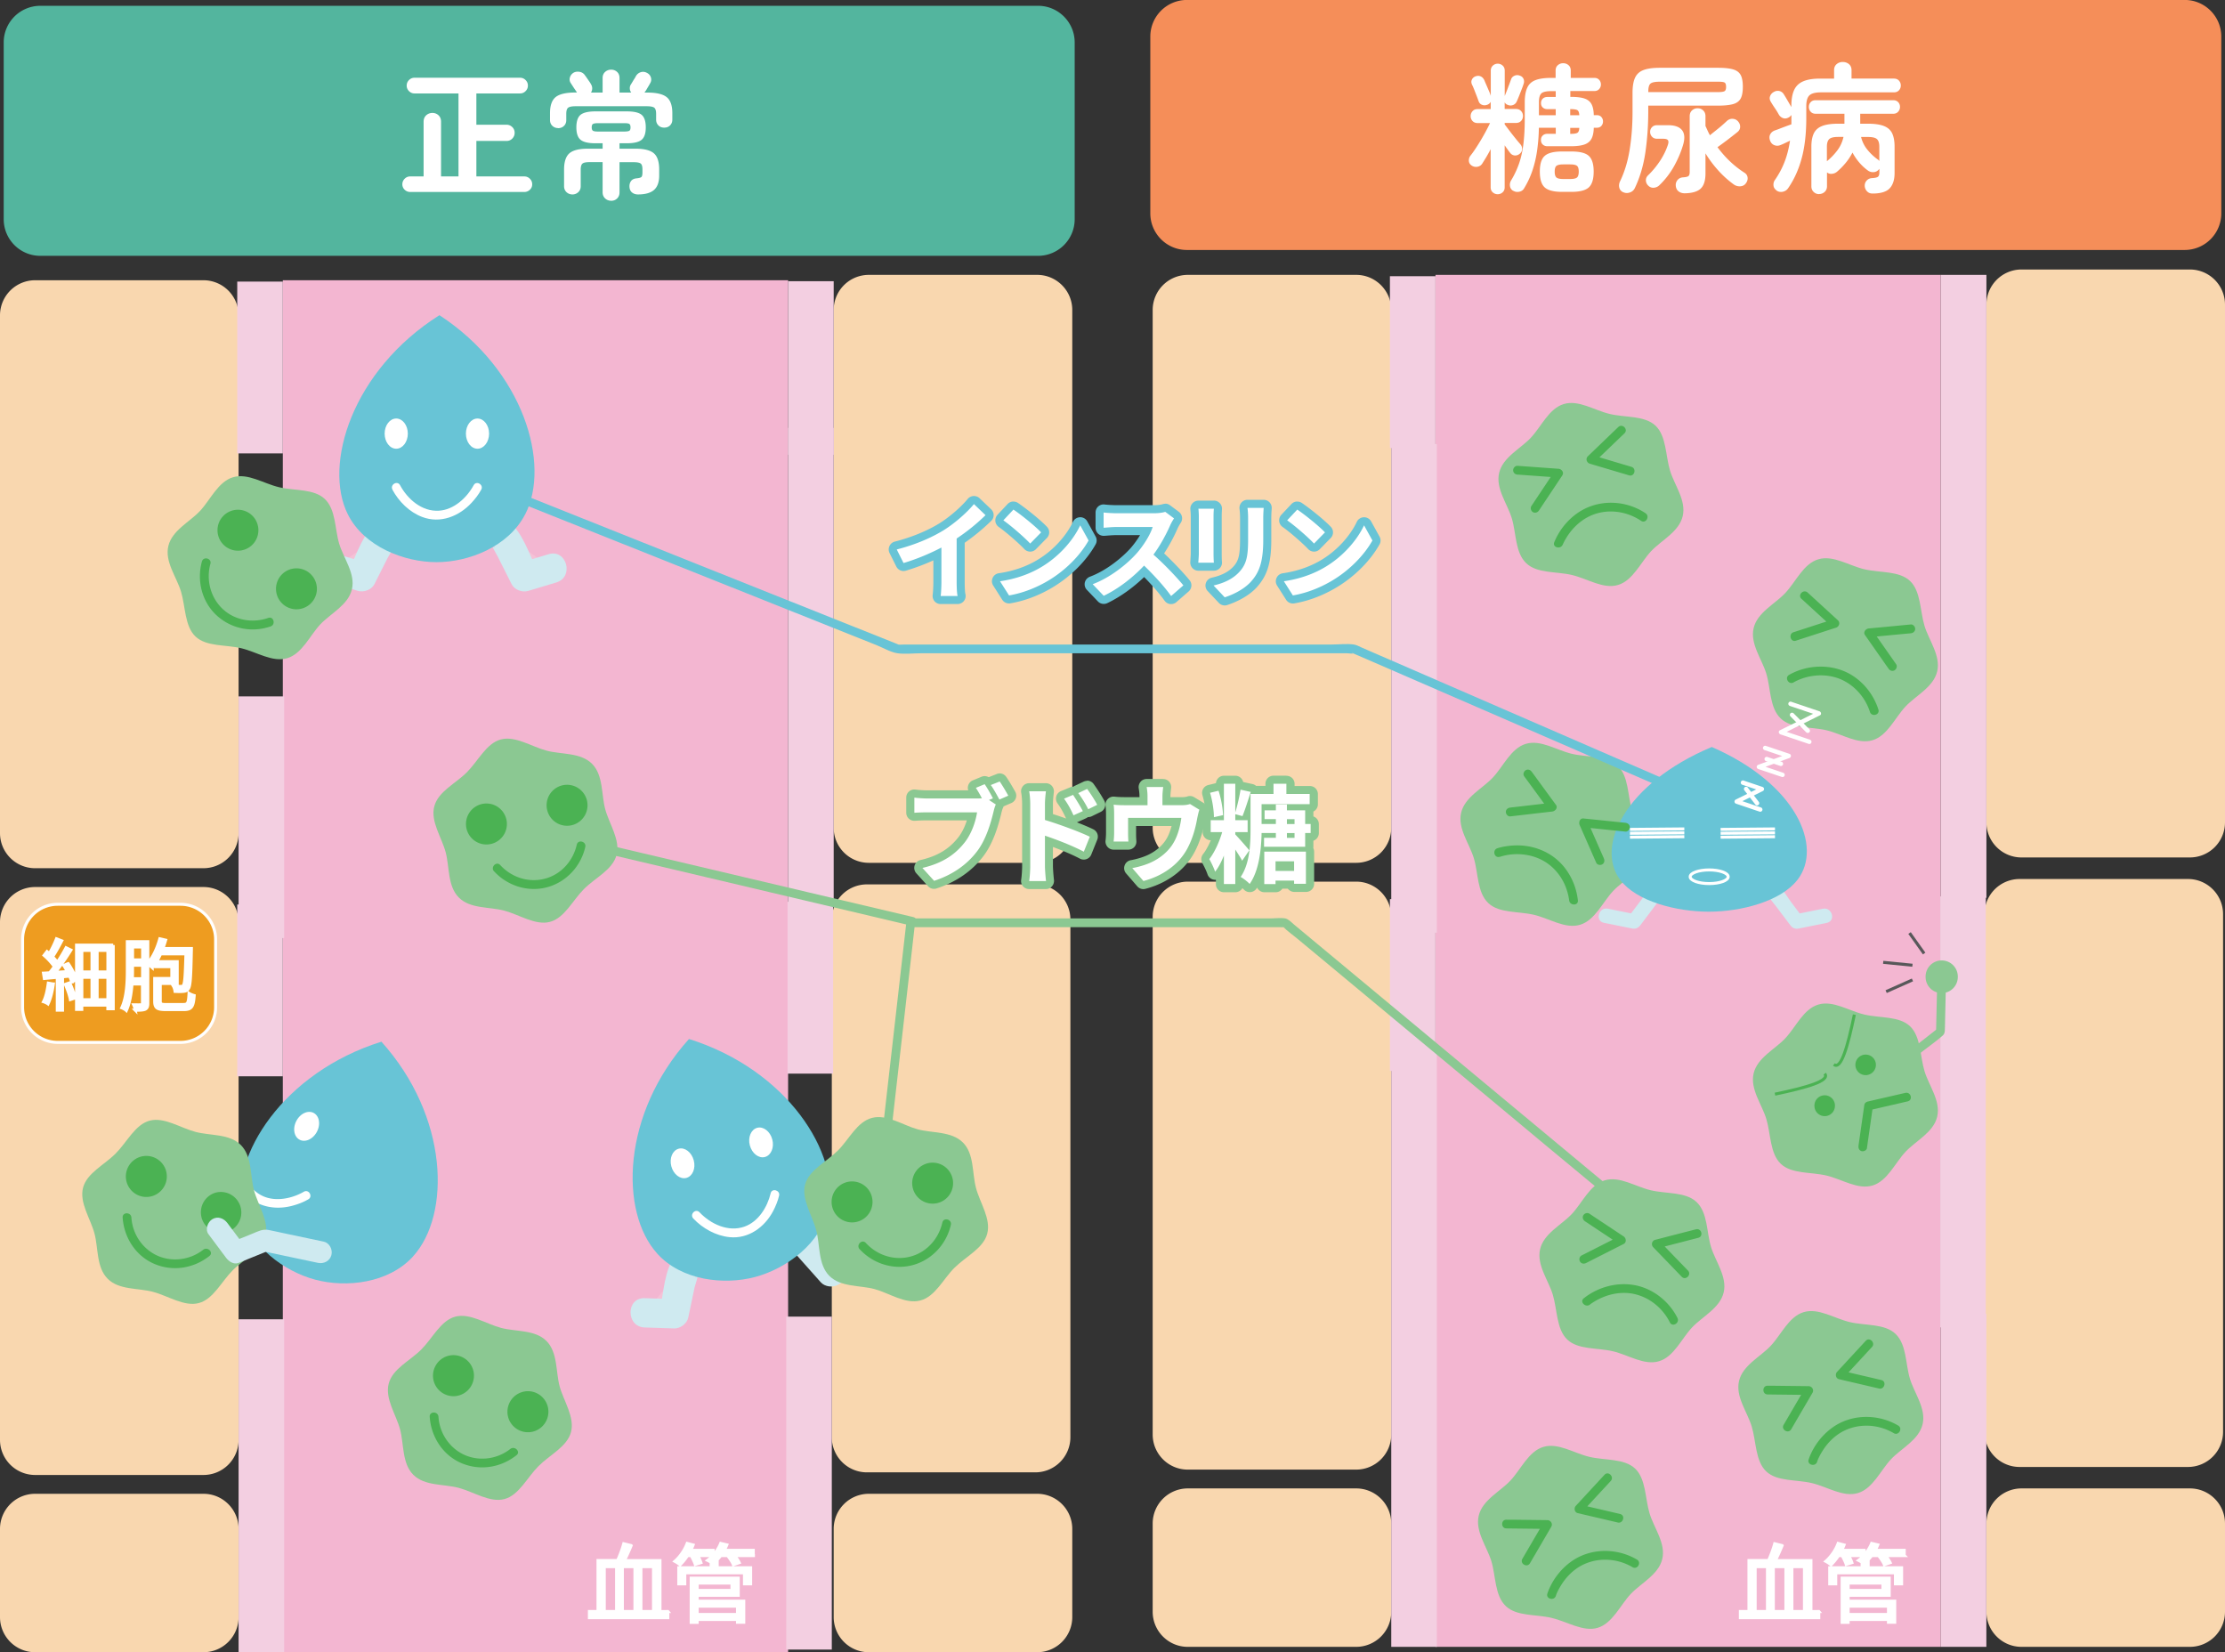
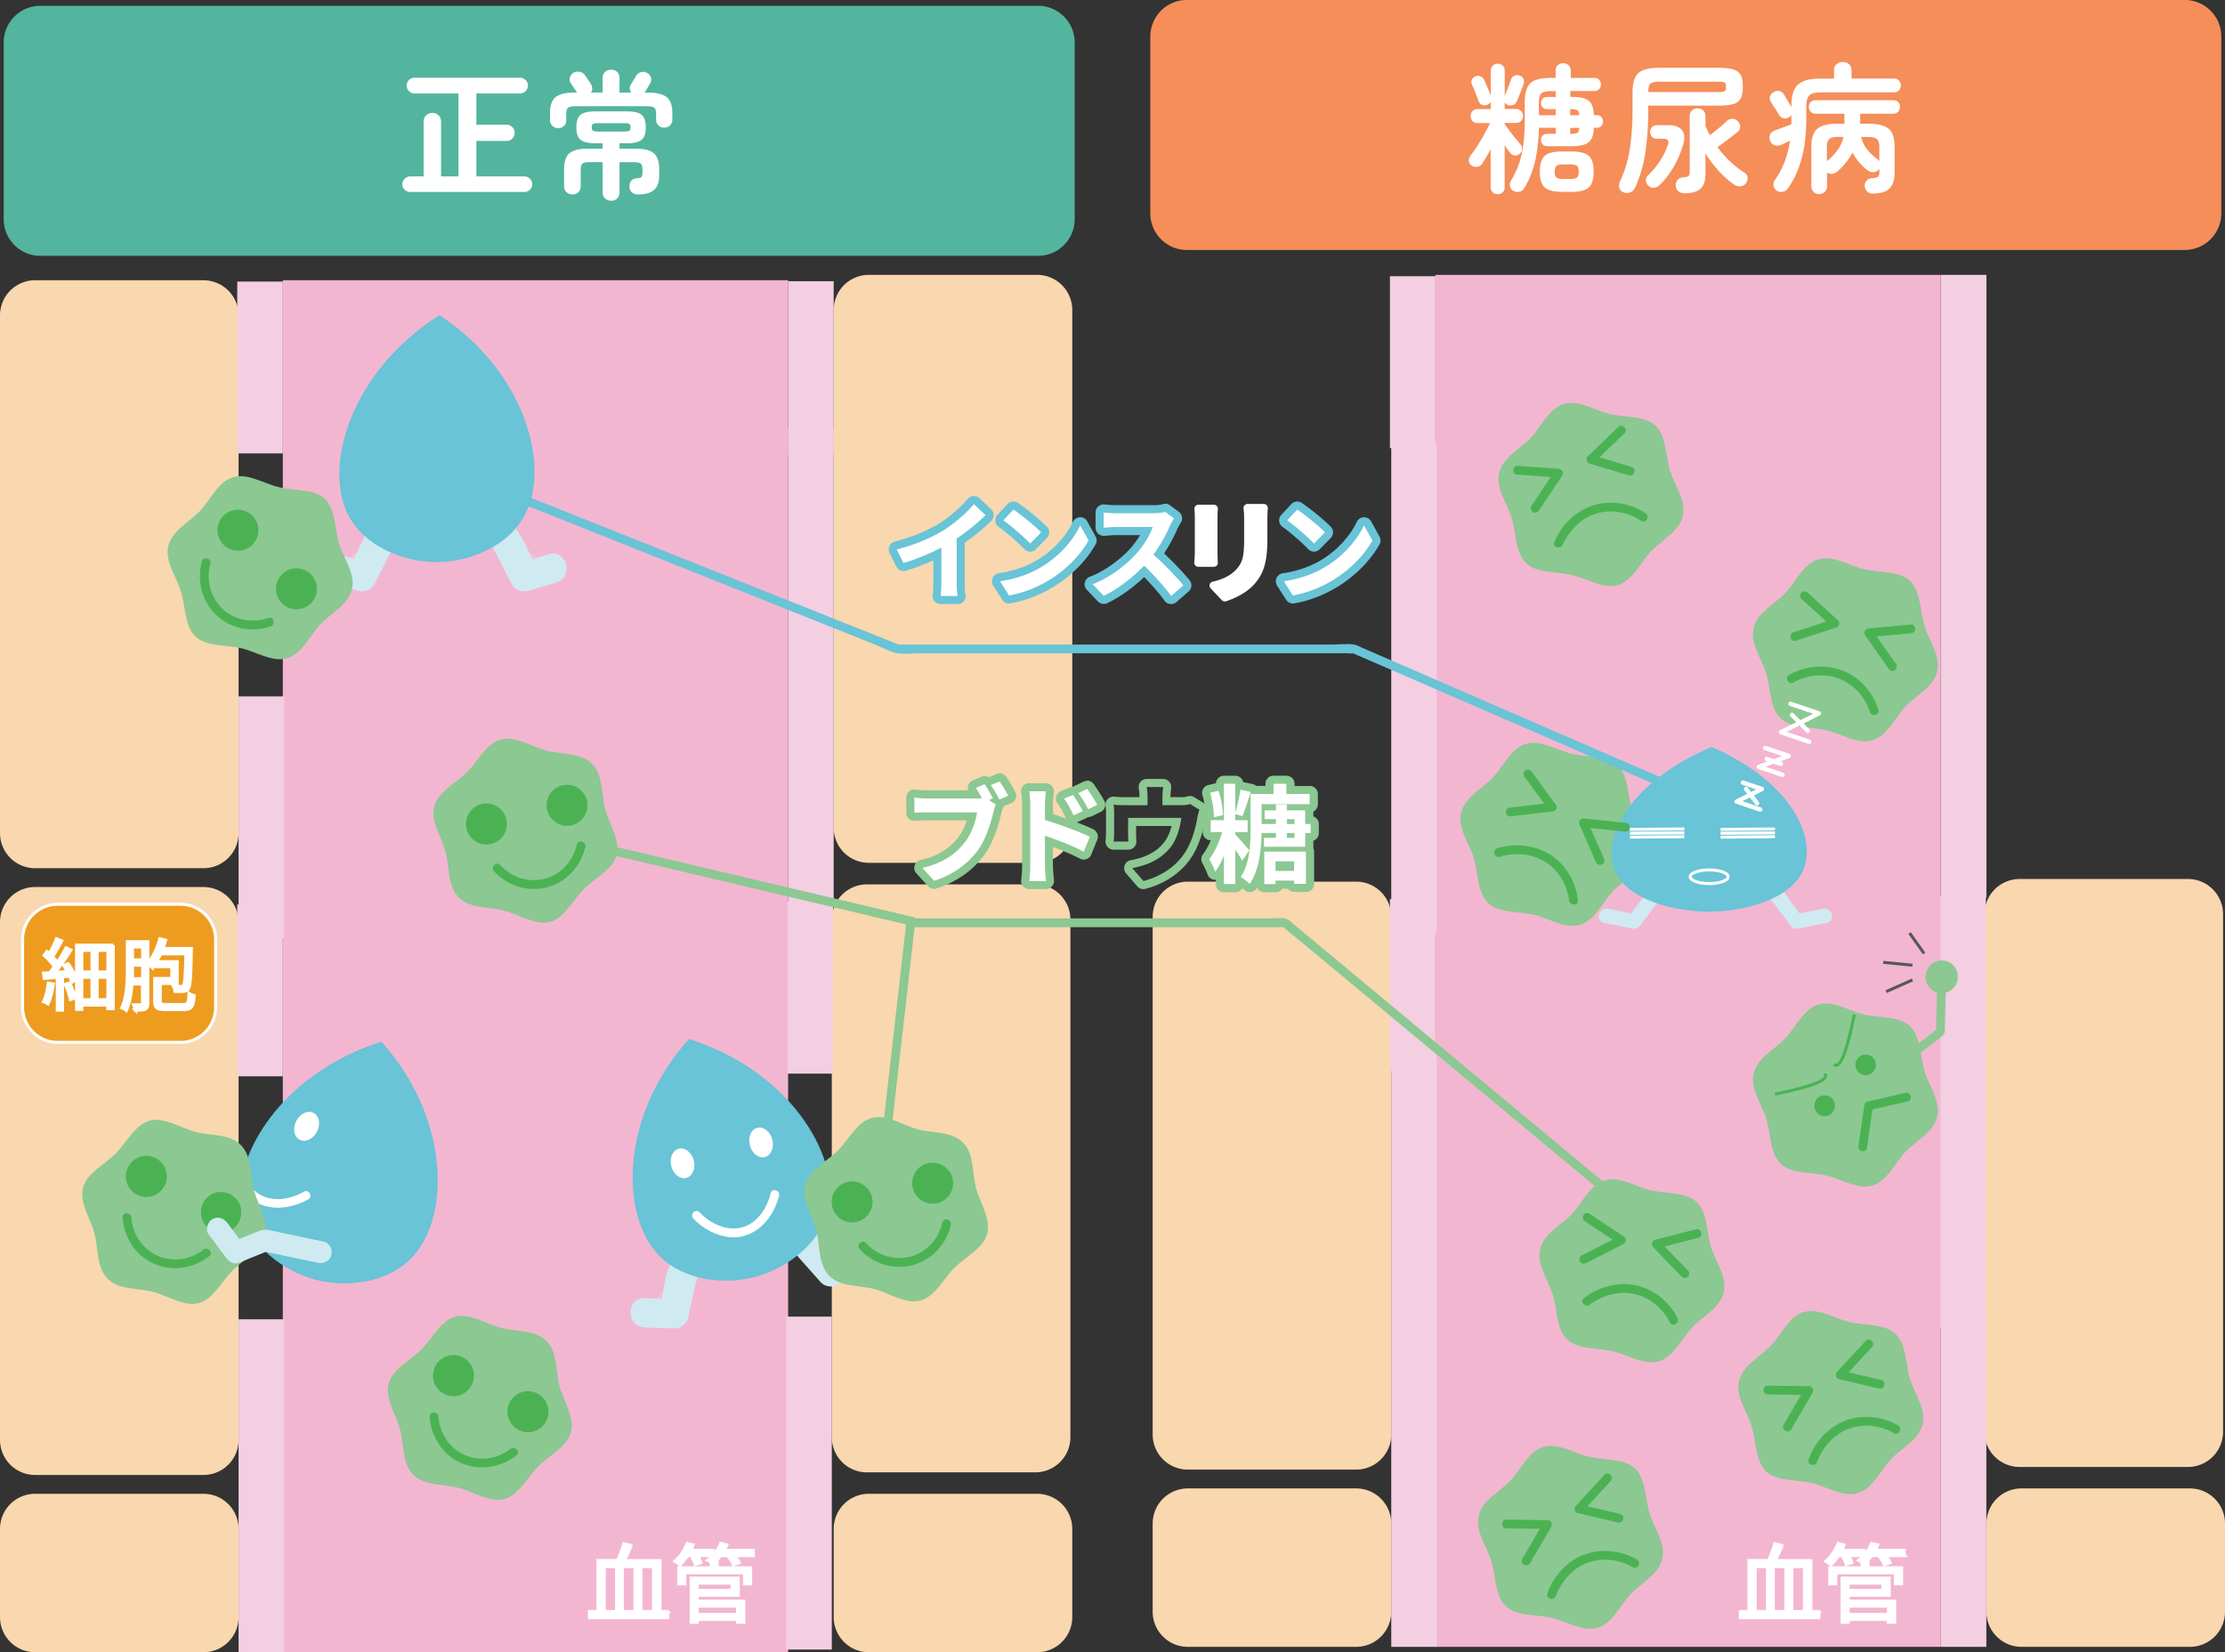
<svg xmlns="http://www.w3.org/2000/svg" width="400" height="297" fill="none">
  <rect width="100%" height="100%" fill="#333333" stroke="none" />
  <g clip-path="url(#a)">
    <path d="M36.581 50.376H6.311A6.315 6.315 0 0 0 0 56.696v93.051c0 3.49 2.825 6.32 6.31 6.32h30.271a6.316 6.316 0 0 0 6.311-6.32v-93.05a6.315 6.315 0 0 0-6.31-6.32Zm149.876-.966h-30.271a6.315 6.315 0 0 0-6.31 6.32v93.05a6.315 6.315 0 0 0 6.31 6.32h30.271a6.315 6.315 0 0 0 6.311-6.32V55.73c0-3.49-2.826-6.32-6.311-6.32Z" fill="#F9D7AF" />
    <path d="M141.683 50.376h-90.84V297h90.84V50.376Z" fill="#F3B6D1" />
    <path d="M50.843 50.618h-8.192v30.884h8.192V50.618Zm99.033-.068h-8.193v31.194h8.193V50.55Zm-98.792 74.632h-8.192v43.438h8.192v-43.438Z" fill="#F3CFE1" />
    <path d="M149.876 76.922h-8.193v85.426h8.193V76.922Z" fill="#F3CFE1" />
    <path d="M79.078 88.76 68.78 96.249l-3.744 7.441-5.075-1.537" fill="#F5C1D6" />
    <path d="M77.755 86.489c-3.28 2.387-6.735 4.629-9.89 7.18-2.528 2.049-3.648 5.808-5.095 8.678l2.972-1.208-5.076-1.527c-3.252-.976-4.631 4.107-1.399 5.073l5.076 1.527c1.051.319 2.46-.193 2.972-1.208l2.364-4.696c.328-.648 1.177-1.73 1.235-2.465.048-.589-.917.716-.608.522.241-.154.463-.347.704-.512 3.223-2.135 6.282-4.561 9.409-6.832 2.711-1.971.096-6.542-2.654-4.552l-.01.02Z" fill="#CFEAF0" />
    <path d="m80.197 88.76 10.305 7.489 3.745 7.441 5.075-1.537" fill="#F5C1D6" />
    <path d="M78.875 91.04c3.117 2.262 6.147 4.793 9.408 6.832 1.293.812.29.667.039-.115.25.763.772 1.536 1.138 2.251l2.519 5.006c.511 1.015 1.91 1.527 2.972 1.208l5.076-1.527c3.232-.976 1.852-6.059-1.4-5.073l-5.075 1.526 2.972 1.208c-1.457-2.889-2.567-6.61-5.095-8.677-3.136-2.571-6.61-4.803-9.89-7.18-2.741-1.991-5.376 2.57-2.654 4.551l-.01-.01Z" fill="#CFEAF0" />
    <path d="M94.4 92.47c-3.01 5.828-10.17 8.582-15.93 8.582-5.78 0-13.018-2.774-15.932-8.581-4.477-8.92.753-25.889 16.462-35.814 15.189 9.906 20.042 26.846 15.41 35.814h-.01Z" fill="#68C4D6" />
-     <path d="M73.317 77.946c0 1.498-.936 2.716-2.084 2.716-1.149 0-2.085-1.218-2.085-2.716 0-1.497.936-2.715 2.085-2.715 1.148 0 2.084 1.218 2.084 2.715Zm14.609 0c0 1.498-.936 2.716-2.084 2.716-1.148 0-2.084-1.218-2.084-2.716 0-1.497.936-2.715 2.084-2.715 1.148 0 2.084 1.218 2.084 2.715ZM70.547 88.025c1.158 2.146 3.06 4.03 5.346 4.9 3.252 1.246 6.639-.107 8.897-2.561.656-.706 1.264-1.498 1.727-2.348.483-.89-.878-1.692-1.36-.802-1.245 2.29-3.58 4.435-6.272 4.59-3.03.174-5.597-2.049-6.967-4.59-.483-.9-1.844-.097-1.361.802l-.01.01Z" fill="#fff" />
    <path d="M63.262 105.942c-.666 2.822-3.83 4.329-5.684 6.3-1.852 1.972-3.261 5.267-5.934 6.069-2.673.802-5.471-1.121-8.289-1.788-2.817-.666-6.253-.251-8.212-2.106-1.958-1.856-1.794-5.412-2.605-8.079-.81-2.667-2.943-5.354-2.277-8.175.666-2.822 3.83-4.33 5.683-6.301 1.853-1.971 3.262-5.267 5.935-6.069 2.673-.802 5.471 1.121 8.289 1.788 2.817.667 6.252.251 8.211 2.107 2.027 1.913 1.795 5.411 2.606 8.078.81 2.668 2.943 5.354 2.277 8.176Z" fill="#8BC892" />
    <path d="M36.581 159.449H6.311A6.315 6.315 0 0 0 0 165.769v93.05a6.315 6.315 0 0 0 6.31 6.32h30.271a6.315 6.315 0 0 0 6.311-6.32v-93.05a6.315 6.315 0 0 0-6.31-6.32Zm0 109.072H6.311A6.316 6.316 0 0 0 0 274.841v15.839c0 3.49 2.825 6.32 6.31 6.32h30.271a6.316 6.316 0 0 0 6.311-6.32v-15.839c0-3.49-2.826-6.32-6.31-6.32Zm149.876 0h-30.271a6.315 6.315 0 0 0-6.31 6.32v15.839c0 3.49 2.825 6.32 6.31 6.32h30.271a6.316 6.316 0 0 0 6.311-6.32v-15.839c0-3.49-2.826-6.32-6.311-6.32Z" fill="#F9D7AF" />
    <path d="M50.843 162.589h-8.192v30.885h8.192v-30.885Zm.241 74.565h-8.192V297h8.192v-59.846Z" fill="#F3CFE1" />
    <path d="M74.272 225.838c-4.4 4.851-12.033 5.682-17.6 4.194-5.588-1.489-11.87-6.03-13.201-12.399-2.036-9.77 7.372-24.825 25.098-30.382 12.13 13.481 12.487 31.107 5.703 38.577v.01Z" fill="#68C4D6" />
    <path d="M56.98 203.428c-.695 1.333-2.084 1.981-3.107 1.449-1.023-.531-1.293-2.039-.598-3.372.694-1.334 2.084-1.981 3.107-1.45 1.023.532 1.293 2.039.598 3.373Zm-15.198 3.836c-.115 2.136.367 4.455 1.515 6.272 1.96 3.112 5.568 4.107 9.023 3.266 1.07-.261 2.151-.657 3.107-1.217.878-.503.087-1.875-.801-1.363-1.805 1.044-4.16 1.623-6.205 1.169-2.866-.638-4.458-3.121-4.93-5.866a10.44 10.44 0 0 1-.136-2.261c.058-1.014-1.524-1.014-1.573 0Z" fill="#fff" />
    <path d="M43.288 205.815c2.055 2.048 1.669 5.537 2.373 8.146.724 2.696 2.76 5.547 2.046 8.243-.714 2.696-3.821 4.078-5.867 6.136-2.046 2.059-3.493 5.199-6.098 5.895-2.606.696-5.54-1.304-8.241-2.019-2.702-.716-6.099-.3-8.144-2.349-2.055-2.048-1.67-5.537-2.374-8.146-.724-2.696-2.76-5.547-2.046-8.243.695-2.619 3.822-4.078 5.867-6.136 2.046-2.059 3.493-5.199 6.099-5.895 2.605-.696 5.538 1.304 8.24 2.019 2.702.716 6.099.3 8.145 2.349Z" fill="#8BC892" />
    <path d="M155.849 264.666h30.27a6.315 6.315 0 0 0 6.311-6.32v-93.051c0-3.49-2.825-6.32-6.311-6.32h-30.27a6.315 6.315 0 0 0-6.311 6.32v93.051c0 3.49 2.825 6.32 6.311 6.32Z" fill="#F9D7AF" />
    <path d="M141.587 192.991h8.192v-30.885h-8.192v30.885Zm-.241 103.526h8.192V236.67h-8.192v59.847Z" fill="#F3CFE1" />
-     <path d="M243.804 49.41h-30.271a6.315 6.315 0 0 0-6.31 6.32v93.05a6.315 6.315 0 0 0 6.31 6.32h30.271a6.315 6.315 0 0 0 6.311-6.32V55.73c0-3.49-2.826-6.32-6.311-6.32Zm149.885-.967h-30.27a6.315 6.315 0 0 0-6.311 6.32v93.051c0 3.49 2.825 6.32 6.311 6.32h30.27a6.315 6.315 0 0 0 6.311-6.32v-93.05a6.315 6.315 0 0 0-6.311-6.32Z" fill="#F9D7AF" />
    <path d="M348.906 49.41h-90.84v246.624h90.84V49.41Z" fill="#F3B6D1" />
    <path d="M258.066 49.651h-8.193v30.885h8.193V49.651Z" fill="#F3CFE1" />
    <path d="M258.307 79.821h-8.192v87.842h8.192V79.821Zm98.801-30.411h-8.192v111.972h8.192V49.41Z" fill="#F3CFE1" />
    <path d="M243.804 158.482h-30.271a6.315 6.315 0 0 0-6.31 6.32v93.051c0 3.49 2.825 6.32 6.31 6.32h30.271a6.316 6.316 0 0 0 6.311-6.32v-93.051c0-3.49-2.826-6.32-6.311-6.32Zm0 109.073h-30.271a6.315 6.315 0 0 0-6.31 6.32v15.839c0 3.49 2.825 6.32 6.31 6.32h30.271a6.316 6.316 0 0 0 6.311-6.32v-15.839c0-3.49-2.826-6.32-6.311-6.32Zm149.885 0h-30.27a6.315 6.315 0 0 0-6.311 6.32v15.839c0 3.49 2.825 6.32 6.311 6.32h30.27a6.315 6.315 0 0 0 6.311-6.32v-15.839c0-3.49-2.825-6.32-6.311-6.32Z" fill="#F9D7AF" />
    <path d="M258.066 161.623h-8.193v30.885h8.193v-30.885Z" fill="#F3CFE1" />
    <path d="M258.307 188.411h-8.192v107.623h8.192V188.411Z" fill="#F3CFE1" />
    <path d="M363.071 263.699h30.271a6.315 6.315 0 0 0 6.311-6.32v-93.05c0-3.49-2.826-6.32-6.311-6.32h-30.271a6.315 6.315 0 0 0-6.31 6.32v93.05a6.315 6.315 0 0 0 6.31 6.32Z" fill="#F9D7AF" />
    <path d="M348.81 238.603h8.192V161.14h-8.192v77.463Z" fill="#F3CFE1" />
    <path d="M348.906 296.034h8.192v-59.847h-8.192v59.847Z" fill="#F3CFE1" />
    <path d="m132.015 217.826 11.868 4.581 5.53 6.233 4.516-2.783" fill="#F5C1D6" />
    <path d="M131.31 220.368c3.59 1.382 7.17 3.034 10.836 4.184 1.303.406.637.59-.057-.203l1.621 1.827c1.283 1.44 2.557 2.879 3.84 4.319.753.851 2.239.996 3.185.416l4.515-2.783c2.876-1.778.242-6.33-2.653-4.552l-4.516 2.783 3.184.416c-2.132-2.397-4.178-5.731-7.131-7.074-3.695-1.681-7.642-2.947-11.434-4.406-3.156-1.218-4.526 3.875-1.4 5.073h.01Z" fill="#CFEAF0" />
    <path d="m130.934 218.116-8.038 9.886-1.708 8.146-5.298-.164" fill="#F5C1D6" />
    <path d="M129.071 216.261c-2.547 3.131-5.22 6.204-7.661 9.422-1.988 2.628-2.094 6.6-2.76 9.779l2.538-1.932-5.298-.174c-3.387-.107-3.377 5.16 0 5.266l5.298.174c1.09.039 2.306-.84 2.538-1.932.376-1.807.752-3.605 1.138-5.412.097-.454.743-2.145.541-2.561.183.367-1.149 1.498.086.097 2.548-2.89 4.883-6.001 7.305-8.987 2.123-2.609-1.582-6.349-3.715-3.721l-.01-.019Z" fill="#CFEAF0" />
    <path d="M118.158 225.354c4.4 4.852 12.033 5.683 17.601 4.194 5.587-1.488 11.868-6.03 13.2-12.398 2.036-9.77-7.372-24.826-25.098-30.382-12.13 13.48-12.487 31.107-5.703 38.577v.009Z" fill="#68C4D6" />
    <path d="M134.803 205.892c.386 1.449 1.602 2.387 2.712 2.087 1.109-.299 1.708-1.71 1.322-3.16-.386-1.449-1.602-2.387-2.712-2.087-1.109.299-1.708 1.71-1.322 3.16Zm-14.117 3.759c.386 1.45 1.602 2.387 2.712 2.087 1.109-.299 1.708-1.71 1.322-3.16-.386-1.449-1.602-2.386-2.712-2.087-1.11.3-1.708 1.711-1.322 3.16Zm17.861 4.851c-.598 2.493-2.2 5.103-4.709 5.992-2.895 1.034-6.079-.455-8.086-2.581-.704-.744-1.814.377-1.119 1.121 1.688 1.788 4.081 3.112 6.523 3.354 3.396.348 6.32-1.798 7.845-4.706.453-.87.839-1.808 1.061-2.764.222-.957-1.283-1.411-1.524-.416h.009Z" fill="#fff" />
    <path d="M150.619 206.829c-2.056 2.049-5.192 3.499-5.886 6.108-.695 2.609 1.302 5.547 2.016 8.252.695 2.619.299 6.108 2.345 8.156 2.046 2.059 5.529 1.672 8.135 2.378 2.605.705 5.538 2.763 8.231 2.048 2.692-.715 4.072-3.826 6.127-5.875 2.055-2.049 5.191-3.498 5.886-6.107.724-2.697-1.302-5.547-2.017-8.253-.714-2.706-.299-6.108-2.344-8.156-2.046-2.059-5.529-1.672-8.135-2.377-2.605-.706-5.539-2.764-8.231-2.049-2.692.715-4.072 3.827-6.127 5.875Zm-52.387 34.219c2.055 2.049 1.67 5.537 2.374 8.146.704 2.61 2.759 5.547 2.045 8.243-.695 2.619-3.821 4.079-5.867 6.137-2.045 2.058-3.493 5.199-6.098 5.895-2.606.695-5.539-1.305-8.24-2.02-2.703-.715-6.1-.3-8.145-2.348-2.055-2.049-1.67-5.538-2.374-8.147-.723-2.696-2.76-5.547-2.045-8.243.714-2.696 3.82-4.078 5.867-6.136 2.045-2.058 3.493-5.199 6.098-5.895 2.605-.696 5.539 1.305 8.24 2.02 2.703.715 6.1.299 8.145 2.348Zm8.192-103.758c2.055 2.049 1.67 5.537 2.374 8.147.724 2.696 2.76 5.547 2.046 8.243-.714 2.696-3.822 4.078-5.867 6.136-2.046 2.058-3.493 5.199-6.099 5.895-2.605.696-5.538-1.305-8.24-2.02-2.702-.715-6.099-.299-8.145-2.348-2.055-2.049-1.669-5.537-2.373-8.147-.724-2.696-2.76-5.546-2.046-8.243.714-2.696 3.821-4.078 5.867-6.136s3.493-5.199 6.098-5.895c2.606-.695 5.54 1.305 8.241 2.02 2.615.696 6.098.3 8.144 2.348Z" fill="#8BC892" />
    <path d="M32.451 162.551H10.373a6.315 6.315 0 0 0-6.31 6.32v12.186a6.315 6.315 0 0 0 6.31 6.319h22.078a6.315 6.315 0 0 0 6.31-6.319v-12.186a6.315 6.315 0 0 0-6.31-6.32Z" fill="#EE9C20" stroke="#fff" stroke-width=".54" stroke-miterlimit="10" />
    <path d="M392.753.261H213.379a6.316 6.316 0 0 0-6.311 6.32v31.764c0 3.49 2.826 6.32 6.311 6.32h179.374a6.315 6.315 0 0 0 6.311-6.32V6.581c0-3.49-2.825-6.32-6.311-6.32Z" fill="#F58E59" stroke="#F58E59" stroke-width=".54" stroke-miterlimit="10" />
    <path d="M186.621 1.314H7.247a6.315 6.315 0 0 0-6.311 6.32v31.764c0 3.49 2.825 6.32 6.31 6.32h179.375a6.316 6.316 0 0 0 6.311-6.32V7.634c0-3.49-2.826-6.32-6.311-6.32Z" fill="#53B59E" stroke="#53B59E" stroke-width=".54" stroke-miterlimit="10" />
    <path d="M12.264 173.21c.618.898 1.236 2.097 1.477 2.889l-.84.406a8.81 8.81 0 0 0-.395-1.044l-1.264.126v6.001h-.946v-5.914l-2.326.213-.154-.957c.338-.01.704-.039 1.1-.068.28-.319.56-.705.85-1.101-.406-.619-1.168-1.45-1.844-2.03l.53-.686c.146.116.271.242.406.367.483-.792.994-1.874 1.293-2.657l.946.367c-.492.957-1.11 2.087-1.65 2.87.338.338.637.686.859.986a28.534 28.534 0 0 0 1.573-2.619l.868.425c-.791 1.285-1.853 2.841-2.827 4.011l2.18-.145a10.21 10.21 0 0 0-.636-1.102l.79-.338h.01Zm-2.672 3.672c-.184 1.324-.522 2.677-.956 3.575-.164-.125-.588-.328-.82-.396.454-.86.704-2.116.868-3.334l.898.155h.01Zm2.943-.203c.405.86.8 1.981.955 2.715l-.84.281c-.125-.735-.53-1.875-.916-2.735l.8-.271v.01Zm7.825-6.803v11.451h-.974v-.647h-4.68v.763h-.946v-11.557h6.59l.01-.01Zm-5.645.966v3.875h1.824v-3.875h-1.824Zm0 8.862h1.824v-4.03h-1.824v4.03Zm4.68-8.862h-1.93v3.875h1.93v-3.875Zm0 8.862v-4.03h-1.93v4.03h1.93Zm13.577.86c.801 0 .927-.28 1.014-2.001.24.165.646.319.926.397-.145 2.01-.463 2.522-1.872 2.522h-3.204c-1.563 0-2.026-.28-2.026-1.488v-4.107h3.078v-2.117h-2.914v-.667c-.193.3-.396.561-.608.822a9.026 9.026 0 0 0-.791-.638v7.083c0 .551-.116.861-.463 1.044-.338.155-.869.184-1.786.184a3.538 3.538 0 0 0-.299-.976c.618.009 1.177.009 1.332 0 .183-.01.25-.068.25-.252v-3.488h-1.88c-.117 1.662-.397 3.421-1.014 4.764-.164-.164-.589-.396-.83-.483.926-1.971 1.004-4.784 1.004-6.842v-5.044h3.686v3.855c.945-1.072 1.698-2.715 2.152-4.377l1.051.241a17.23 17.23 0 0 1-.502 1.508h5.134s0 .348-.01.502c-.096 4.678-.183 6.253-.55 6.736-.222.329-.482.425-.868.464-.338.039-.926.038-1.515.01-.029-.281-.145-.706-.3-.957.59.038 1.14.058 1.38.058.213 0 .32-.039.425-.193.251-.339.348-1.73.454-5.663H28.88a13.08 13.08 0 0 1-.743 1.411h3.725v3.913h-3.05v3.199c0 .493.184.589 1.081.589h3.078v-.009Zm-7.343-4.648v-2.407h-1.804v.793c0 .493 0 1.043-.03 1.623h1.824l.01-.009Zm-1.795-5.692v2.319h1.805v-2.319h-1.805Zm96.225 119.451v1.111h-14.098v-1.111h1.544v-9.161h3.522c.415-.899.868-2.116 1.11-3.015l1.331.329a42.823 42.823 0 0 1-1.216 2.696h6.398v9.161h1.418l-.009-.01Zm-11.425 0h2.21v-8.059h-2.21v8.059Zm5.51-8.059h-2.258v8.059h2.258v-8.059Zm1.08 0v8.059h2.258v-8.059h-2.258Zm20.226-1.981h-3.387c.338.434.666.908.83 1.265l-1.052.358c-.174-.445-.598-1.082-1.033-1.623h-1.235c-.28.357-.569.676-.868.976h.231v1.208h6.012v2.889h-1.11v-1.981h-10.73v1.981h-1.081v-2.889h5.819v-.977a5.535 5.535 0 0 0-.637-.357c.338-.251.666-.522.955-.85h-2.75c.261.444.492.927.599 1.265l-1.023.31c-.126-.416-.434-1.034-.724-1.575h-.666a10.297 10.297 0 0 1-1.331 1.642 6.152 6.152 0 0 0-.946-.618c.926-.802 1.766-2.01 2.219-3.218l1.062.28c-.126.329-.28.648-.444.957h4.043v.899c.569-.638 1.052-1.363 1.361-2.136l1.1.261c-.135.328-.29.667-.483.976h5.24v.957h.029Zm-10.113 8.185h8.376v3.788h-1.129v-.493h-7.247v.522h-1.081v-7.953h8.463v3.082h-7.382v1.054Zm0-3.247v1.314h6.253v-1.314h-6.253Zm0 4.145v1.498h7.247v-1.498h-7.247Z" fill="#fff" stroke="#fff" stroke-width=".54" stroke-miterlimit="10" />
    <path d="M302.511 92.78c-.666 2.822-3.831 4.33-5.683 6.3-1.853 1.972-3.262 5.267-5.935 6.069-2.673.802-5.471-1.121-8.289-1.788-2.817-.666-6.252-.251-8.211-2.106-2.027-1.914-1.795-5.412-2.606-8.079-.81-2.667-2.943-5.353-2.277-8.175.666-2.822 3.831-4.33 5.684-6.3 1.91-2.03 3.261-5.268 5.934-6.07 2.673-.802 5.471 1.121 8.289 1.788 2.818.667 6.253.251 8.212 2.107 1.958 1.855 1.794 5.411 2.605 8.079.782 2.59 2.943 5.353 2.277 8.175Zm45.748 27.908c-.665 2.822-3.83 4.33-5.683 6.301-1.911 2.029-3.262 5.267-5.934 6.069-2.673.802-5.472-1.121-8.289-1.788-2.818-.667-6.253-.251-8.212-2.107-2.026-1.913-1.795-5.411-2.605-8.078-.782-2.59-2.944-5.354-2.278-8.176.666-2.822 3.831-4.329 5.684-6.3 1.91-2.03 3.261-5.267 5.934-6.069 2.673-.802 5.471 1.121 8.289 1.788 2.818.666 6.253.251 8.212 2.106 1.959 1.856 1.795 5.412 2.605 8.079.782 2.59 2.943 5.354 2.277 8.175Zm0 80.044c-.665 2.821-3.83 4.329-5.683 6.3-1.911 2.03-3.262 5.267-5.934 6.069-2.673.802-5.472-1.121-8.289-1.788-2.818-.667-6.253-.251-8.212-2.107-1.959-1.855-1.795-5.411-2.605-8.078-.782-2.59-2.944-5.354-2.278-8.176.666-2.821 3.831-4.329 5.684-6.3 1.91-2.03 3.261-5.267 5.934-6.069 2.673-.802 5.471 1.121 8.289 1.788 2.818.667 6.253.251 8.212 2.106 1.959 1.856 1.795 5.412 2.605 8.079.782 2.59 2.943 5.354 2.277 8.176Zm-38.385 31.59c-.666 2.822-3.831 4.329-5.684 6.301-1.91 2.029-3.261 5.266-5.934 6.068-2.673.802-5.471-1.121-8.289-1.788-2.818-.666-6.253-.251-8.212-2.106-1.959-1.856-1.795-5.412-2.605-8.079-.782-2.59-2.943-5.354-2.277-8.175.665-2.822 3.83-4.33 5.683-6.301 1.911-2.029 3.262-5.267 5.935-6.069 2.673-.802 5.471 1.121 8.289 1.788 2.817.667 6.252.251 8.211 2.107 2.027 1.913 1.795 5.411 2.606 8.078.781 2.59 2.943 5.354 2.277 8.176Zm-11.039 47.921c-.666 2.822-3.831 4.33-5.684 6.301-1.852 1.971-3.261 5.267-5.934 6.069-2.586.782-5.471-1.121-8.289-1.788-2.818-.667-6.253-.251-8.212-2.107-2.026-1.913-1.795-5.411-2.605-8.079-.782-2.589-2.943-5.353-2.277-8.175.665-2.822 3.83-4.329 5.683-6.301 1.911-2.029 3.262-5.266 5.935-6.068 2.672-.802 5.471 1.121 8.288 1.787 2.818.667 6.253.252 8.212 2.107 1.959 1.856 1.795 5.412 2.606 8.079.781 2.59 2.943 5.354 2.277 8.175Zm-3.155-126.38c-.666 2.822-3.831 4.33-5.684 6.301-1.853 1.971-3.262 5.267-5.934 6.069-2.673.802-5.472-1.121-8.289-1.788-2.818-.667-6.253-.251-8.212-2.107-2.026-1.913-1.795-5.411-2.605-8.078-.811-2.668-2.944-5.354-2.278-8.176.666-2.822 3.831-4.329 5.684-6.3 1.91-2.03 3.261-5.267 5.934-6.069 2.673-.802 5.471 1.121 8.289 1.788 2.818.666 6.253.251 8.212 2.106 2.026 1.914 1.795 5.412 2.605 8.079.782 2.59 2.943 5.354 2.278 8.175Zm49.955 102.154c-.666 2.821-3.831 4.329-5.684 6.3-1.852 1.972-3.261 5.267-5.934 6.069-2.673.802-5.471-1.121-8.289-1.788-2.818-.666-6.253-.251-8.212-2.106-1.959-1.856-1.795-5.412-2.605-8.079-.811-2.667-2.943-5.354-2.277-8.175.665-2.822 3.83-4.33 5.683-6.301 1.911-2.029 3.262-5.267 5.935-6.069 2.672-.802 5.471 1.121 8.288 1.788 2.818.667 6.253.251 8.212 2.107 2.027 1.913 1.795 5.411 2.606 8.078.781 2.59 2.943 5.354 2.277 8.176Z" fill="#8BC892" />
    <path d="M336.979 195.262c.406-.058.84-.425 1.168-.647a55.962 55.962 0 0 0 2.094-1.508 304.92 304.92 0 0 0 5.297-4.049c1.226-.957 2.519-1.865 3.686-2.889.3-.261.386-.551.406-.938.038-.782.038-1.565.058-2.348.048-1.875.086-3.749.135-5.624.029-1.015-1.554-1.015-1.573 0-.068 2.744-.135 5.479-.193 8.224l.231-.561a477.683 477.683 0 0 1-5.596 4.368 180.167 180.167 0 0 1-4.063 3.054c-.473.338-.945.686-1.428 1.005-.164.116-.338.212-.511.319-.251.154-.02.048-.126.058-1.003.144-.579 1.671.415 1.526v.01Z" fill="#8BC892" />
    <path d="M349.07 178.245a2.627 2.627 0 0 0 2.625-2.629 2.626 2.626 0 1 0-5.25 0 2.627 2.627 0 0 0 2.625 2.629Z" fill="#8BC892" stroke="#8BC892" stroke-width=".54" stroke-miterlimit="10" />
    <path d="m345.915 171.403-2.625-3.682m.521 5.788-5.259-.521m5.259 3.159-4.728 2.107" stroke="#58585A" stroke-width=".54" stroke-miterlimit="10" />
    <path d="M307.153 154.559c-2.278 1.102-4.555 2.213-6.842 3.315-1.081.521-2.2 1.005-3.261 1.575-.772.415-1.303 1.401-1.824 2.087-.869 1.15-1.737 2.3-2.596 3.44l1.486-.608-5.075-1.025c-1.65-.328-2.355 2.203-.695 2.542l5.075 1.024c.637.126 1.11-.106 1.486-.609.724-.956 1.438-1.903 2.162-2.86l1.283-1.701c.087-.116.222-.242.28-.377-.058.126-.704.454-.318.387.337-.058.743-.358 1.052-.512l1.872-.909 4.496-2.174 2.75-1.334c1.525-.734.193-3.005-1.331-2.271v.01Z" fill="#CFEAF0" />
    <path d="M308.272 156.83c2.229 1.082 4.448 2.155 6.677 3.237 1.1.532 2.181 1.131 3.301 1.604.077.039.202.136.289.136 0 0-.579-.715-.328-.31.309.503.733.976 1.09 1.44.849 1.121 1.699 2.252 2.548 3.373.376.502.859.734 1.486.609 1.688-.339 3.387-.677 5.075-1.025 1.689-.348.956-2.87-.694-2.541-1.65.328-3.387.676-5.076 1.024l1.486.609c-.733-.976-1.476-1.952-2.21-2.938-.569-.753-1.225-2.029-2.065-2.532-.897-.531-1.91-.927-2.846-1.381l-4.574-2.213c-.946-.455-1.882-.909-2.827-1.373-1.515-.734-2.847 1.537-1.332 2.271v.01Z" fill="#CFEAF0" />
    <path d="M323.132 158.163c-3.01 3.885-10.17 5.721-15.931 5.721-5.78 0-13.017-1.845-15.931-5.721-4.478-5.943.752-17.268 16.462-23.888 15.188 6.61 20.042 17.907 15.41 23.888h-.01Z" fill="#68C4D6" />
    <path d="M310.684 157.603c0 .676-1.534 1.227-3.416 1.227-1.881 0-3.415-.551-3.415-1.227s1.534-1.227 3.415-1.227c1.882 0 3.416.551 3.416 1.227Zm-17.658-8.514 9.775-.087m-9.775.783 9.775-.077m-9.775.783 9.775-.087m6.523-1.315 9.775-.087m-9.775.783 9.775-.077m-9.775.783 9.775-.087" stroke="#fff" stroke-width=".54" stroke-miterlimit="10" />
    <path d="m321.791 126.902 4.468 1.507c.212.068.415.145.627.213l-.097-.725c-.772.387-1.544.764-2.306 1.15l-3.667 1.817c-.279.135-.559.28-.839.415-.328.165-.203.619.096.725 1.486.503 2.982 1.005 4.468 1.508.212.067.415.145.627.212a.387.387 0 0 0 .483-.28c.058-.213-.077-.415-.28-.483-1.486-.503-2.982-1.005-4.468-1.508-.212-.067-.415-.145-.627-.212l.096.725c.772-.387 1.544-.764 2.307-1.15l3.667-1.817c.279-.135.559-.28.839-.416.328-.164.203-.618-.096-.724-1.487-.503-2.982-1.005-4.468-1.508-.212-.068-.415-.145-.627-.213a.388.388 0 0 0-.483.281c-.058.212.077.415.28.483Zm-4.564 7.934c1.245.415 2.48.84 3.724 1.256.174.058.348.116.531.174v-.764l-1.824.667-2.894 1.063c-.222.078-.444.165-.666.242-.367.135-.386.638 0 .763 1.245.416 2.48.841 3.724 1.257.174.057.348.115.531.173.203.068.434-.077.483-.28.058-.212-.078-.415-.28-.483-1.245-.416-2.48-.841-3.725-1.256-.174-.058-.347-.116-.531-.174v.763l1.824-.667 2.895-1.063c.222-.077.444-.164.666-.241.366-.135.386-.638 0-.764-1.245-.415-2.48-.84-3.725-1.256-.174-.058-.347-.116-.531-.174-.202-.067-.434.078-.482.28-.058.213.077.416.28.484Zm-3.986 6.233c.994.338 1.988.667 2.982 1.005l.425.145-.097-.725c-.511.251-1.023.512-1.534.763l-2.441 1.208c-.184.097-.377.184-.56.281-.135.067-.212.251-.193.396.019.164.135.28.28.328.482.165.955.319 1.438.484l2.277.773c.174.058.347.116.531.174.193.067.443-.078.482-.281a.4.4 0 0 0-.28-.483c-.482-.164-.955-.319-1.438-.483l-2.277-.773a30.38 30.38 0 0 0-.531-.174l.097.725c.511-.252 1.023-.512 1.534-.764l2.442-1.208c.183-.096.376-.183.559-.28.135-.068.213-.251.193-.396a.397.397 0 0 0-.28-.329c-.994-.338-1.987-.666-2.981-1.005l-.425-.145c-.193-.067-.444.078-.482.281a.4.4 0 0 0 .279.483Z" fill="#fff" />
    <path d="M321.887 128.786c.319.319.637.638.956.967l1.524 1.536.348.348c.145.145.415.155.559 0a.405.405 0 0 0 0-.56 97.494 97.494 0 0 1-.955-.967l-1.524-1.536-.348-.348c-.145-.145-.415-.155-.56 0a.407.407 0 0 0 0 .56Zm-4.38 8.04.868.29 1.37.464c.106.039.212.068.319.106.193.068.444-.077.482-.28a.4.4 0 0 0-.28-.483l-.868-.29-1.37-.464c-.107-.038-.213-.067-.319-.106-.193-.068-.444.077-.482.28a.398.398 0 0 0 .28.483Zm-3.879 5.277.665.869 1.062 1.373c.077.106.164.212.241.319.058.077.193.116.28.116a.39.39 0 0 0 .28-.116.435.435 0 0 0 .115-.281c0-.116-.048-.193-.115-.28l-.666-.87-1.062-1.372c-.077-.106-.164-.212-.241-.319-.058-.077-.193-.116-.28-.116a.385.385 0 0 0-.279.116.43.43 0 0 0-.116.28c0 .116.048.194.116.281Z" fill="#fff" />
    <path d="M42.776 98.993a3.68 3.68 0 0 0 3.677-3.681 3.68 3.68 0 0 0-3.677-3.682 3.68 3.68 0 0 0-3.676 3.682 3.68 3.68 0 0 0 3.676 3.681Zm10.518 10.534a3.68 3.68 0 0 0 3.677-3.682 3.679 3.679 0 0 0-3.677-3.682 3.679 3.679 0 0 0-3.676 3.682 3.68 3.68 0 0 0 3.676 3.682Zm-16.993-8.591c-.955 3.44 0 7.257 2.654 9.692 2.654 2.436 6.378 3.131 9.698 1.972.955-.329.54-1.856-.415-1.527-2.789.976-5.964.464-8.164-1.566-2.2-2.029-3.059-5.228-2.248-8.156.27-.976-1.245-1.4-1.525-.415Zm53.092 44.056a3.687 3.687 0 0 1 1.177 5.074 3.676 3.676 0 0 1-5.066 1.179 3.687 3.687 0 0 1-1.177-5.074 3.675 3.675 0 0 1 5.066-1.179Zm14.493-3.363a3.687 3.687 0 0 1 1.178 5.074 3.676 3.676 0 0 1-5.066 1.178 3.694 3.694 0 0 1-1.178-5.073 3.675 3.675 0 0 1 5.066-1.179Zm-15.063 14.998c2.49 2.706 6.37 3.866 9.9 2.754 3.272-1.024 5.742-3.798 6.495-7.131.222-.986-1.293-1.411-1.525-.416-.637 2.793-2.624 5.151-5.394 6.02-3.02.947-6.243-.038-8.366-2.348-.685-.754-1.804.367-1.12 1.121h.01Zm66.302 56.3a3.686 3.686 0 0 1 1.177 5.073 3.674 3.674 0 0 1-5.066 1.179 3.686 3.686 0 0 1-1.177-5.073 3.674 3.674 0 0 1 5.066-1.179Zm14.484-3.373a3.688 3.688 0 0 1 1.177 5.074 3.675 3.675 0 0 1-5.066 1.179 3.696 3.696 0 0 1-1.177-5.074 3.676 3.676 0 0 1 5.066-1.179Zm-15.063 14.998c2.49 2.706 6.369 3.866 9.901 2.754 3.271-1.024 5.741-3.798 6.494-7.131.222-.986-1.293-1.411-1.525-.416-.637 2.793-2.625 5.151-5.394 6.02-3.02.947-6.243-.038-8.366-2.348-.685-.754-1.805.367-1.119 1.121h.009Zm-69.544 21.521a3.696 3.696 0 0 1-2.267 4.696c-1.92.677-4.014-.347-4.69-2.271a3.696 3.696 0 0 1 2.268-4.696 3.688 3.688 0 0 1 4.69 2.271Zm13.384 6.484a3.697 3.697 0 0 1-2.267 4.697 3.689 3.689 0 0 1-4.69-2.271 3.697 3.697 0 0 1 2.267-4.697c1.92-.676 4.015.348 4.69 2.271Zm-21.132 2.117c.222 3.43 2.17 6.639 5.307 8.156 3.416 1.643 7.353 1.082 10.296-1.247.8-.628-.328-1.739-1.12-1.121-2.412 1.904-5.818 2.31-8.568.908-2.528-1.294-4.16-3.875-4.342-6.696-.068-1.005-1.64-1.015-1.573 0ZM29.788 210.26a3.696 3.696 0 0 1-2.268 4.696c-1.92.677-4.014-.347-4.69-2.271a3.696 3.696 0 0 1 2.268-4.696 3.688 3.688 0 0 1 4.69 2.271Zm13.393 6.484a3.697 3.697 0 0 1-2.267 4.697 3.69 3.69 0 0 1-2.422-6.968c1.92-.676 4.014.348 4.69 2.271ZM22.05 218.86c.221 3.431 2.17 6.639 5.306 8.156 3.416 1.643 7.353 1.083 10.296-1.246.801-.628-.328-1.74-1.119-1.121-2.412 1.904-5.819 2.309-8.569.908-2.528-1.295-4.159-3.875-4.342-6.697-.068-1.005-1.64-1.014-1.573 0Z" fill="#4BB253" />
    <path d="M58.186 223.19c-2.258-.474-4.525-.957-6.783-1.43-1.033-.213-2.056-.455-3.088-.658-1.11-.212-1.862.223-2.866.629-1.206.492-2.412.976-3.618 1.468l2.229.909-3.175-4.252c-.637-.851-1.708-1.285-2.702-.706-.84.493-1.35 1.846-.704 2.706l3.174 4.252c.473.638 1.37 1.256 2.23.908 1.755-.715 3.512-1.42 5.268-2.135h-1.052c3.349.705 6.697 1.411 10.055 2.126 1.042.222 2.132-.309 2.422-1.382.27-.986-.328-2.213-1.38-2.426l-.01-.009Z" fill="#CFEAF0" />
    <path d="M280.945 97.892c.058-.155-.087.184-.02.038.02-.048.039-.096.068-.144.077-.165.154-.329.241-.493.241-.445.502-.88.801-1.295.888-1.257 2.065-2.33 3.426-3.054 3.03-1.604 6.764-1.208 9.562.677.849.57 1.641-.802.801-1.363-3.223-2.165-7.497-2.522-10.981-.773-2.422 1.218-4.41 3.47-5.423 5.982-.386.937 1.139 1.353 1.525.415v.01Zm-8.116-12.582 6.437.464.926.067-.685-1.188c-1.226 1.846-2.461 3.691-3.686 5.537l-.521.783c-.232.357-.068.87.28 1.082.386.222.839.077 1.08-.28 1.226-1.846 2.461-3.692 3.686-5.537l.521-.783c.358-.532-.125-1.15-.685-1.189l-6.436-.464-.926-.067c-.425-.03-.791.386-.791.792 0 .454.366.764.791.793l.009-.01Zm20.467-1.392c-2.065-.609-4.12-1.227-6.185-1.836l-.888-.26.347 1.323c1.602-1.536 3.194-3.073 4.796-4.61l.676-.647c.733-.705-.386-1.826-1.12-1.12-1.602 1.536-3.194 3.072-4.796 4.609l-.675.647c-.434.425-.212 1.15.347 1.324 2.065.609 4.121 1.228 6.186 1.836l.887.261c.975.29 1.39-1.237.415-1.527h.01Zm29.132 38.751c2.644-1.497 6.156-1.729 8.897-.376 2.296 1.13 4.062 3.237 4.844 5.672.308.966 1.833.551 1.524-.415-.926-2.909-3.049-5.46-5.828-6.746-3.204-1.478-7.15-1.237-10.219.503-.888.502-.087 1.865.801 1.362h-.019Zm1.438-15.026 4.766 4.367.676.619.347-1.324c-2.103.686-4.207 1.363-6.311 2.049-.299.096-.598.193-.907.29-.965.309-.55 1.836.415 1.526 2.104-.686 4.208-1.362 6.311-2.048.299-.097.598-.193.907-.29.541-.174.811-.899.348-1.324l-4.767-4.368-.676-.618c-.743-.687-1.862.425-1.119 1.121h.01Zm17.021 11.77c-1.235-1.769-2.47-3.528-3.705-5.296-.174-.251-.357-.503-.531-.754l-.685 1.189c2.2-.213 4.4-.425 6.6-.628l.946-.087c.424-.039.791-.338.791-.793 0-.396-.367-.831-.791-.792-2.2.213-4.4.425-6.6.628l-.946.087c-.54.048-1.061.647-.685 1.189 1.235 1.768 2.47 3.527 3.705 5.295.174.252.357.503.531.754.241.348.685.512 1.081.28.347-.203.53-.734.28-1.082l.009.01Zm-71.261 34.615c2.596-.851 5.654-.59 7.999.802 1.65.976 2.924 2.483 3.696 4.232.251.57.444 1.17.589 1.769.057.222.096.454.135.676.019.097.029.193.048.29-.029-.213 0 0 0 .039.116.995 1.689 1.014 1.573 0-.261-2.291-1.177-4.484-2.692-6.243-2.229-2.59-5.626-3.827-8.984-3.604-.936.067-1.901.203-2.798.492-.965.319-.55 1.846.414 1.527l.02.02Zm4.371-14.505a1771.58 1771.58 0 0 1 3.812 5.218c.183.251.366.493.55.744l.685-1.189c-2.2.252-4.4.513-6.601.764-.308.038-.627.067-.936.106-.424.048-.791.329-.791.793 0 .386.367.84.791.792 2.201-.251 4.401-.512 6.601-.763.308-.039.627-.068.936-.107.521-.058 1.071-.647.685-1.188-1.274-1.74-2.548-3.479-3.812-5.219-.183-.251-.366-.493-.55-.744-.251-.348-.685-.512-1.08-.28-.338.203-.541.734-.28 1.082l-.01-.009Zm14.339 14.775c-.868-1.971-1.737-3.943-2.605-5.924-.126-.28-.251-.56-.377-.85l-.685 1.189c2.2.222 4.401.454 6.591.676l.946.097c.424.048.791-.397.791-.793 0-.464-.367-.744-.791-.792-2.2-.222-4.401-.454-6.591-.677l-.946-.096c-.665-.068-.897.705-.685 1.188a3852.56 3852.56 0 0 1 2.606 5.924c.125.28.251.561.376.85.174.387.743.484 1.081.281.405-.232.453-.686.28-1.083l.009.01Zm-2.499 80.188c-.164.136.087-.058.193-.135.174-.116.347-.232.521-.338.531-.329 1.09-.619 1.679-.851 1.756-.715 3.715-.966 5.577-.55 2.789.628 5.124 2.56 6.398 5.102.454.908 1.814.106 1.361-.802-1.486-2.957-4.343-5.247-7.594-5.876-3.252-.628-6.688.31-9.254 2.349-.792.628.328 1.739 1.119 1.121v-.02Zm-.907-14.959c1.795 1.189 3.58 2.377 5.375 3.566l.781.522v-1.363c-1.978 1.005-3.946 2.001-5.924 3.006-.28.145-.56.28-.84.425-.376.193-.492.725-.28 1.082.222.387.695.474 1.081.28 1.978-1.005 3.947-2 5.925-3.005.28-.145.559-.28.839-.425.56-.28.463-1.054 0-1.363-1.795-1.188-3.58-2.377-5.375-3.566l-.781-.521c-.357-.232-.869-.068-1.081.28-.222.386-.077.841.28 1.082Zm18.517 8.862c-1.495-1.546-2.991-3.093-4.487-4.648l-.646-.667-.348 1.324c2.143-.551 4.294-1.102 6.437-1.662l.907-.232c.984-.252.569-1.778-.415-1.527-2.142.551-4.294 1.101-6.436 1.662l-.908.232c-.588.154-.752.899-.347 1.324 1.496 1.546 2.991 3.092 4.487 4.648l.647.667c.704.734 1.823-.387 1.119-1.121h-.01ZM279.7 286.873c.202-.609.531-1.247.945-1.914.792-1.285 1.844-2.416 3.117-3.227 2.943-1.856 6.755-1.769 9.727-.02.878.522 1.669-.85.801-1.362-3.377-1.991-7.758-2.126-11.155-.087-2.268 1.372-4.101 3.672-4.95 6.184-.328.967 1.196 1.382 1.524.416l-.009.01Zm-8.878-12.128c2.152.029 4.304.048 6.456.077h.926c-.231-.386-.453-.783-.685-1.179-1.119 1.914-2.239 3.837-3.358 5.75-.154.271-.318.541-.473.812-.511.879.849 1.672 1.361.802 1.119-1.914 2.239-3.837 3.358-5.75.154-.271.318-.541.473-.812.309-.522-.087-1.179-.685-1.188-2.152-.029-4.304-.049-6.456-.078h-.926c-1.013-.019-1.013 1.556 0 1.566h.009Zm20.438-2.59c-2.094-.493-4.188-.976-6.282-1.469l-.907-.212.347 1.324c1.496-1.624 3.001-3.247 4.497-4.871l.656-.705c.685-.744-.424-1.865-1.119-1.121-1.496 1.623-3.001 3.247-4.497 4.87l-.656.706c-.386.415-.251 1.179.348 1.323 2.093.493 4.187.976 6.281 1.469l.907.213c.985.232 1.409-1.295.415-1.527h.01Zm35.404-9.374c.203-.608.531-1.246.946-1.913.791-1.285 1.843-2.416 3.116-3.228 2.943-1.855 6.755-1.768 9.727-.019.878.522 1.669-.85.801-1.363-3.377-1.99-7.758-2.126-11.155-.087-2.267 1.373-4.101 3.673-4.95 6.185-.328.966 1.197 1.382 1.525.416l-.01.009Zm-8.878-12.118c2.152.029 4.304.048 6.456.077h.926c-.231-.386-.453-.782-.685-1.179-1.119 1.914-2.239 3.837-3.358 5.75-.154.271-.318.541-.473.812-.511.879.849 1.672 1.361.802 1.119-1.913 2.239-3.836 3.358-5.75.154-.27.318-.541.473-.811.308-.522-.087-1.179-.685-1.189-2.152-.029-4.304-.048-6.456-.077h-.926c-1.013-.02-1.013 1.555 0 1.565h.009Zm20.438-2.59c-2.094-.493-4.188-.976-6.282-1.469l-.907-.212.347 1.324c1.496-1.624 3.001-3.247 4.497-4.871.222-.232.434-.473.656-.705.685-.744-.424-1.865-1.119-1.121-1.496 1.623-3.001 3.247-4.497 4.87-.222.232-.434.474-.656.706-.386.415-.251 1.179.347 1.324 2.094.493 4.188.976 6.282 1.469l.907.212c.985.232 1.409-1.295.415-1.527h.01Z" fill="#4BB253" />
    <path d="M328.034 193.001c1.062 1.285-3.281 2.493-8.935 3.682m10.595-5.344c1.283 1.063 2.489-3.286 3.676-8.949" stroke="#4BB253" stroke-width=".54" stroke-miterlimit="10" />
    <path d="M328.034 200.364c.869 0 1.573-.705 1.573-1.575a1.574 1.574 0 1 0-3.146 0c0 .87.705 1.575 1.573 1.575Zm7.363-7.373a1.574 1.574 0 0 0 0-3.15c-.869 0-1.573.705-1.573 1.575s.704 1.575 1.573 1.575Z" fill="#4BB253" stroke="#4BB253" stroke-width=".54" stroke-miterlimit="10" />
    <path d="M335.628 206.375c.348-2.454.705-4.919 1.052-7.373l-.55.551c2.277-.522 4.555-1.054 6.832-1.576.984-.231.569-1.749-.415-1.526-2.277.521-4.555 1.053-6.832 1.575-.241.058-.511.299-.55.551-.347 2.454-.704 4.918-1.052 7.373-.058.425.107.85.55.976.367.106.907-.126.975-.551h-.01Z" fill="#4BB253" />
    <path d="M326.973 289.675v1.111h-14.098v-1.111h1.544v-9.161h3.522c.415-.899.868-2.116 1.109-3.015l1.332.329a43.404 43.404 0 0 1-1.216 2.696h6.398v9.161h1.418l-.009-.01Zm-11.435 0h2.21v-8.059h-2.21v8.059Zm5.52-8.059H318.8v8.059h2.258v-8.059Zm1.08 0v8.059h2.258v-8.059h-2.258Zm20.226-1.981h-3.387c.337.434.665.908.83 1.265l-1.052.358c-.174-.445-.599-1.082-1.033-1.623h-1.235c-.28.357-.569.676-.868.976h.231v1.208h6.012v2.889h-1.11v-1.981h-10.73v1.981h-1.081v-2.889h5.819v-.977a5.535 5.535 0 0 0-.637-.357c.338-.251.666-.522.955-.85h-2.75c.261.444.492.927.598 1.265l-1.022.31c-.126-.416-.435-1.034-.724-1.575h-.666a10.246 10.246 0 0 1-1.332 1.642 6.093 6.093 0 0 0-.945-.618c.926-.802 1.766-2.01 2.219-3.218l1.062.28c-.126.329-.28.648-.444.957h4.043v.899c.569-.638 1.052-1.363 1.36-2.136l1.101.261c-.136.328-.29.667-.483.976h5.24v.957h.029Zm-10.113 8.185h8.376v3.788h-1.129v-.493h-7.247v.522h-1.081v-7.953h8.463v3.082h-7.382v1.054Zm0-3.247v1.314h6.253v-1.314h-6.253Zm0 4.145v1.498h7.247v-1.498h-7.247Z" fill="#fff" stroke="#fff" stroke-width=".54" stroke-miterlimit="10" />
    <path d="M303.196 141.765c-5.181-2.252-10.353-4.494-15.535-6.746l-28.833-12.524-10.904-4.735-3.136-1.362c-.434-.194-.926-.474-1.399-.541-1.264-.184-2.692 0-3.966 0h-76.762c-.415 0-.868.058-1.273 0 .251.029.193.038.009-.049-.222-.096-.463-.183-.694-.28-6.398-2.551-12.805-5.112-19.203-7.663-9.785-3.904-19.579-7.808-29.363-11.722-6.504-2.59-12.998-5.19-19.502-7.78-.328-.135-.656-.26-.994-.395-.946-.377-1.35 1.15-.415 1.526 4.68 1.865 9.37 3.74 14.05 5.605 9.601 3.827 19.202 7.663 28.804 11.49l23.535 9.393c1.167.464 2.509 1.276 3.763 1.45 1.341.183 2.837 0 4.188 0h76.665c.261 0 .926.125 1.158 0-.203.116-.598-.232-.125.009.27.136.55.242.82.358l8.067 3.498c9.292 4.04 18.594 8.079 27.887 12.109l21.238 9.219 1.129.493c.927.396 1.727-.957.801-1.363l-.01.01Z" fill="#68C4D6" />
    <path d="M290.469 214.29c-6.07-5.045-12.13-10.089-18.199-15.134-10.209-8.494-20.428-16.988-30.637-25.482-2.992-2.494-5.993-4.977-8.984-7.47-.473-.397-1.013-1.005-1.631-1.121-.733-.126-1.602 0-2.345 0h-64.95c-.463 0-.743.367-.791.792-1.303 11.461-2.615 22.922-3.918 34.393l-.55 4.841c-.116 1.005 1.467.996 1.573 0 1.302-11.461 2.615-22.922 3.917-34.392l.55-4.842-.791.793h66.562c.077 0 .676.067.724 0-.203.27-.801-.532-.28-.02.753.744 1.66 1.382 2.48 2.059l4.728 3.923 29.701 24.7c7.131 5.933 14.243 11.896 21.403 17.791l.338.28c.772.647 1.901-.464 1.119-1.121l-.019.01Z" fill="#8BC892" />
    <path d="M164.186 164.851c-6.291-1.488-12.583-2.977-18.884-4.455l-29.962-7.074c-2.296-.541-4.602-1.082-6.899-1.633-.984-.232-1.409 1.285-.415 1.527 6.291 1.488 12.583 2.976 18.884 4.455l29.962 7.074c2.296.541 4.602 1.082 6.899 1.633.984.232 1.409-1.286.415-1.527Z" fill="#8BC892" />
    <path d="M269.24 34.914c-.338 0-.627-.116-.878-.338-.251-.222-.377-.522-.377-.889v-6.88a24.45 24.45 0 0 1-.8 1.45c-.271.444-.512.83-.724 1.168-.203.3-.483.484-.849.551-.367.068-.724 0-1.052-.222-.299-.203-.463-.474-.492-.812a1.395 1.395 0 0 1 .289-.966c.338-.416.724-.966 1.168-1.662.444-.686.878-1.411 1.302-2.174.425-.764.772-1.44 1.043-2.02h-2.229c-.386 0-.695-.126-.917-.367a1.275 1.275 0 0 1-.338-.89c0-.347.116-.628.338-.879.222-.251.531-.377.917-.377h2.354v-1.304a1.14 1.14 0 0 1-.627.531c-.319.116-.627.126-.926.01-.3-.106-.512-.329-.628-.667-.087-.232-.193-.531-.337-.908-.145-.367-.29-.744-.435-1.121-.154-.377-.279-.686-.405-.918-.154-.338-.164-.638-.029-.918s.347-.474.656-.59c.338-.116.647-.116.927.01.279.126.501.357.656.686.096.232.222.531.376.88.155.347.299.705.454 1.053.154.348.26.647.328.879v-4.523c0-.386.125-.686.376-.918.251-.222.54-.338.878-.338.338 0 .627.116.878.338.251.223.377.532.377.918v4.552c.096-.251.222-.56.366-.928.145-.367.28-.744.425-1.12.145-.377.251-.687.338-.919.096-.319.308-.54.617-.676a1.21 1.21 0 0 1 .936-.03c.319.098.541.281.676.552.135.27.154.57.048.908-.087.27-.203.609-.367 1.015-.154.406-.318.821-.473 1.217a22.73 22.73 0 0 1-.415.976c-.135.3-.357.512-.665.628a1.237 1.237 0 0 1-.946-.029c-.27-.096-.454-.26-.55-.473v1.208h2.036c.386 0 .685.126.917.377.231.251.337.541.337.88 0 .347-.115.647-.337.888-.222.242-.531.367-.917.367h-2.036v.252c.232.319.531.705.878 1.169.347.464.704.908 1.052 1.343.347.435.646.783.878 1.054.232.27.347.57.328.908-.019.338-.164.609-.454.831a1.21 1.21 0 0 1-.878.29 1.116 1.116 0 0 1-.801-.445 9.774 9.774 0 0 1-.472-.628c-.164-.232-.348-.483-.531-.753v7.566c0 .367-.125.667-.376.89a1.283 1.283 0 0 1-.878.337h-.01Zm2.808-.599c-.338-.203-.531-.483-.589-.84-.058-.358 0-.696.184-1.015a16.13 16.13 0 0 0 1.447-3.064c.367-1.053.618-2.232.782-3.517.154-1.285.241-2.764.241-4.426v-3.044c0-1.102.145-1.981.444-2.628.289-.648.781-1.102 1.476-1.373.695-.27 1.641-.406 2.847-.406h.781V12.67c0-.406.135-.725.406-.957.27-.232.588-.348.955-.348s.685.116.955.348c.27.232.405.551.405.957v1.333h4.266c.347 0 .627.116.839.348.212.232.318.513.318.831 0 .32-.106.6-.318.831-.212.232-.492.348-.839.348h-4.343v1.054h.097c1.052 0 1.872.096 2.46.3.589.202 1.004.54 1.255 1.014.251.473.386 1.13.405 1.971h.55c.348 0 .627.116.82.338.193.223.29.493.29.793 0 .3-.097.56-.29.792-.193.223-.463.338-.82.338h-.55c-.019.822-.154 1.48-.405 1.962-.251.483-.666.831-1.255 1.044-.588.212-1.408.319-2.46.319h-4.217c-.338 0-.608-.097-.83-.3-.222-.203-.328-.473-.328-.83 0-.358.106-.6.328-.803.212-.203.492-.3.83-.3h1.505V22.97h-3.039a32.173 32.173 0 0 1-.338 4.233 20.263 20.263 0 0 1-.84 3.508 15.921 15.921 0 0 1-1.457 3.111c-.183.339-.472.551-.868.638-.396.087-.753.039-1.09-.164l-.01.02Zm4.622-13.596h3.011v-1.102h-1.506c-.337 0-.608-.097-.82-.29-.212-.193-.318-.454-.318-.792 0-.339.106-.6.318-.802.212-.203.483-.3.82-.3h1.506V16.38h-.782c-.907 0-1.505.135-1.795.405-.289.271-.444.793-.444 1.585v2.358l.01-.01Zm4.14 13.77c-1.486 0-2.529-.27-3.108-.802-.588-.531-.878-1.478-.878-2.841 0-1.363.29-2.3.878-2.822.589-.531 1.622-.792 3.108-.792h1.708c1.486 0 2.528.26 3.107.792.588.532.878 1.47.878 2.822 0 1.353-.29 2.3-.878 2.841-.589.532-1.621.802-3.107.802h-1.708Zm.222-2.31h1.254c.589 0 .984-.086 1.206-.26.212-.174.328-.532.328-1.063 0-.532-.106-.89-.328-1.054-.222-.164-.617-.25-1.206-.25h-1.254c-.589 0-.985.086-1.207.25-.222.165-.328.522-.328 1.054 0 .531.106.889.328 1.063.213.174.618.26 1.207.26Zm1.254-11.46h1.631c-.02-.484-.135-.793-.348-.919-.222-.125-.617-.183-1.206-.183h-.077v1.102Zm0 3.343h.077c.589 0 .984-.058 1.206-.183.213-.126.338-.426.348-.89h-1.631v1.083-.01Zm9.476 10.476c-.348-.184-.57-.455-.656-.822-.087-.367-.039-.725.125-1.092.839-1.73 1.418-3.662 1.756-5.808.338-2.145.502-4.367.502-6.687v-3.42c0-1.17.154-2.088.453-2.735.3-.658.811-1.112 1.515-1.382.715-.27 1.679-.406 2.895-.406h10.509c1.167 0 2.074.096 2.721.29.646.193 1.09.531 1.351 1.014.26.484.386 1.189.386 2.107 0 .918-.126 1.624-.386 2.107-.261.483-.714.821-1.351 1.005-.647.183-1.554.28-2.721.28h-12.545v1.082c0 2.484-.173 4.91-.511 7.287-.348 2.377-.984 4.541-1.92 6.484a1.473 1.473 0 0 1-.907.763 1.51 1.51 0 0 1-1.226-.087l.01.02Zm4.545-1.18a1.322 1.322 0 0 1-.415-.927c-.01-.348.125-.657.386-.908a15.53 15.53 0 0 0 2.229-2.716c.598-.937 1.051-1.875 1.351-2.812.115-.367.115-.638-.01-.802-.125-.164-.415-.251-.868-.251h-1.101c-.366 0-.665-.126-.887-.367a1.245 1.245 0 0 1-.338-.87c0-.338.116-.619.338-.85.222-.233.521-.349.887-.349h2.037c1.167 0 1.997.3 2.47.89.473.599.54 1.488.183 2.676-.367 1.257-.907 2.513-1.602 3.779a14.68 14.68 0 0 1-2.605 3.401c-.27.28-.598.445-1.004.493a1.247 1.247 0 0 1-1.051-.386Zm.019-16.804h12.544c.589 0 .965-.058 1.158-.165.184-.106.28-.367.28-.763s-.087-.676-.261-.783c-.173-.106-.55-.154-1.119-.154h-10.537c-.84 0-1.39.106-1.66.328-.27.223-.405.686-.405 1.411v.126Zm6.504 18.187c-.415 0-.772-.116-1.071-.348-.29-.232-.454-.56-.493-.976a1.402 1.402 0 0 1 .3-1.044c.231-.29.559-.454.974-.493.531-.029.878-.116 1.013-.241.145-.126.213-.377.213-.744V20.892c0-.435.135-.783.415-1.044a1.43 1.43 0 0 1 1.013-.387c.395 0 .714.126.994.387.28.26.415.609.415 1.044v1.758c.135.28.26.56.386.841.125.28.26.551.415.822.299-.252.656-.532 1.051-.85.406-.32.782-.629 1.139-.938.357-.31.627-.56.82-.744.319-.3.666-.445 1.052-.425.386.019.704.154.955.425.28.3.425.637.415 1.014 0 .377-.174.696-.492.947-.521.416-1.11.88-1.766 1.382a68.15 68.15 0 0 1-1.814 1.334c1.37 1.855 2.972 3.382 4.815 4.57.338.204.531.474.589.832.058.348-.029.696-.261 1.034-.231.348-.559.55-.994.59a1.782 1.782 0 0 1-1.167-.29 17.533 17.533 0 0 1-2.808-2.513 20.572 20.572 0 0 1-2.335-3.112v3.614c0 1.276-.29 2.184-.869 2.726-.579.54-1.553.82-2.924.84l.02-.01Zm16.558-.503c-.347-.251-.54-.56-.559-.928a1.451 1.451 0 0 1 .289-1.005 15.361 15.361 0 0 0 1.689-3.17c.444-1.12.772-2.406.994-3.846l-.85.406c-.279.136-.54.252-.781.348-.405.184-.791.203-1.168.058-.376-.145-.637-.425-.791-.84-.154-.435-.135-.812.048-1.14.184-.33.473-.561.878-.697.203-.067.473-.164.821-.3.337-.134.704-.27 1.09-.415.386-.145.724-.26 1.003-.367v-1.681a1.343 1.343 0 0 1-.53.473c-.348.184-.685.213-1.004.087a1.481 1.481 0 0 1-.752-.667 12.17 12.17 0 0 0-.705-1.14c-.299-.444-.54-.821-.724-1.14-.202-.338-.241-.667-.115-.995a1.39 1.39 0 0 1 .665-.745 1.35 1.35 0 0 1 1.043-.164c.347.097.617.319.81.667.203.319.425.696.676 1.13.25.435.463.793.627 1.083v-.203c0-1.208.173-2.165.511-2.89.338-.724.898-1.236 1.66-1.555.762-.32 1.775-.474 3.049-.474h2.461v-1.507c0-.474.154-.832.463-1.092a1.637 1.637 0 0 1 1.09-.387c.415 0 .811.126 1.12.387.308.26.463.628.463 1.092v1.507h7.623c.386 0 .685.126.907.367.212.242.328.532.328.87 0 .338-.106.628-.328.87-.222.241-.521.367-.907.367h-13.075c-1.023 0-1.727.174-2.104.532-.386.347-.579 1.005-.579 1.961v2.107c0 2.783-.27 5.19-.82 7.228-.55 2.04-1.36 3.837-2.451 5.412-.231.338-.559.541-.965.628a1.43 1.43 0 0 1-1.119-.222l.019-.01Zm7.633.657c-.367 0-.685-.126-.965-.386-.28-.261-.415-.6-.415-1.015v-7.132c0-1.005.154-1.807.454-2.416.299-.599.801-1.034 1.505-1.304.704-.27 1.66-.406 2.856-.406h1.129v-1.788h-5.191c-.367 0-.666-.125-.878-.367a1.236 1.236 0 0 1-.328-.87c0-.338.106-.618.328-.85.212-.232.511-.348.878-.348h13.972c.367 0 .656.116.878.348.222.232.328.522.328.85 0 .329-.106.628-.328.87-.222.242-.511.367-.878.367h-5.944v1.788h1.351c1.226 0 2.181.135 2.885.406.705.27 1.197.705 1.496 1.304.289.6.444 1.411.444 2.416v4.726c0 1.208-.29 2.126-.869 2.754-.579.628-1.611.947-3.097.947-.405 0-.724-.126-.975-.387a1.482 1.482 0 0 1-.424-.947c-.02-.386.096-.715.347-.995s.579-.425.975-.445c.55-.029.907-.116 1.071-.25.154-.136.241-.407.241-.832v-.58l-.077.078c-.251.319-.57.492-.965.512a1.542 1.542 0 0 1-1.062-.32 8.8 8.8 0 0 1-1.544-1.449 9.626 9.626 0 0 1-1.186-1.749 10.517 10.517 0 0 1-1.216 1.846 12.896 12.896 0 0 1-1.563 1.594c-.271.223-.57.348-.917.377a1.145 1.145 0 0 1-.888-.25v2.483c0 .415-.135.753-.415 1.014a1.4 1.4 0 0 1-.994.387l-.019.02Zm1.399-5.904a11.288 11.288 0 0 0 1.92-2 6.167 6.167 0 0 0 1.071-2.378h-.974c-.772 0-1.293.126-1.583.387-.279.26-.424.715-.424 1.372v2.609l-.01.01Zm9.437-.049v-2.56c0-.658-.144-1.112-.424-1.373-.28-.26-.82-.386-1.602-.386h-1.254a5.741 5.741 0 0 0 1.08 2.222 9.556 9.556 0 0 0 1.882 1.798.483.483 0 0 1 .174.135c.048.058.096.116.154.164h-.01ZM73.741 34.509a1.38 1.38 0 0 1-.994-.406 1.31 1.31 0 0 1-.415-.976c0-.377.136-.715.415-.995.28-.28.608-.416.994-.416h2.413v-9.828c0-.483.154-.87.463-1.16.309-.28.685-.425 1.12-.425.434 0 .8.145 1.1.425.298.28.453.667.453 1.16v9.828h3.136v-14.92h-7.903a1.35 1.35 0 0 1-.994-.416 1.352 1.352 0 0 1-.415-.995c0-.387.135-.716.415-.996.28-.28.608-.415.994-.415h18.97c.387 0 .715.135.995.415.28.28.415.609.415.995 0 .387-.135.716-.415.996-.28.28-.608.415-.994.415h-7.855v5.625h5.423c.405 0 .743.144 1.033.425.29.28.424.628.424 1.034s-.145.744-.424 1.034c-.28.28-.628.425-1.033.425H85.64v6.378h8.627c.386 0 .714.135.994.416.28.28.415.608.415.995 0 .386-.135.715-.415.976a1.38 1.38 0 0 1-.994.406H73.74Zm26.594-11.49a1.44 1.44 0 0 1-1.042-.406c-.28-.27-.415-.619-.415-1.054v-1.227c0-1.372.338-2.329 1.013-2.88.676-.54 1.844-.821 3.503-.821h.328a7.503 7.503 0 0 0-.328-.503 16.556 16.556 0 0 1-.444-.666c-.144-.223-.251-.387-.318-.493a1.165 1.165 0 0 1-.183-1.015c.086-.357.308-.647.636-.87.319-.183.686-.241 1.101-.173a1.4 1.4 0 0 1 .974.628c.068.087.174.232.328.454.155.222.299.435.454.657.154.222.241.367.28.454.164.251.241.512.241.783 0 .27-.077.522-.213.754h2.085v-2.61c0-.473.154-.84.453-1.101.299-.27.656-.406 1.081-.406.425 0 .772.135 1.071.406.29.27.434.638.434 1.101v2.61h2.104a1.275 1.275 0 0 1-.251-.706c-.019-.27.039-.512.174-.725.067-.096.154-.25.28-.454.115-.203.241-.406.366-.599a3.67 3.67 0 0 0 .261-.454c.202-.348.482-.59.849-.715a1.374 1.374 0 0 1 1.1.087c.386.183.637.464.753.83.115.368.077.726-.126 1.054a8.632 8.632 0 0 1-.26.464c-.126.213-.251.415-.367.618a2.875 2.875 0 0 1-.28.426.544.544 0 0 1-.125.174h.502c1.659 0 2.817.27 3.502.821.676.541 1.013 1.508 1.013 2.88v1.16c0 .415-.135.763-.405 1.033-.27.271-.617.406-1.052.406-.434 0-.791-.135-1.051-.406-.271-.27-.406-.608-.406-1.034v-1.053c0-.55-.115-.918-.337-1.092-.222-.174-.686-.26-1.371-.26H103.5c-.665 0-1.119.086-1.351.26-.231.174-.347.541-.347 1.092v1.13c0 .436-.135.783-.415 1.054-.28.27-.627.406-1.061.406l.009-.02Zm9.534 13.065c-.415 0-.782-.136-1.081-.416-.299-.28-.453-.647-.453-1.12v-5.403h-2.355c-.637 0-1.061.087-1.264.261-.212.174-.318.541-.318 1.092v2.967c0 .454-.145.812-.444 1.082-.29.27-.637.406-1.042.406s-.772-.135-1.062-.406c-.289-.27-.444-.628-.444-1.082v-2.986c0-1.392.319-2.358.956-2.919.637-.55 1.727-.83 3.29-.83h2.683v-.977h-1.303c-1.274 0-2.161-.212-2.663-.628-.502-.415-.753-1.16-.753-2.232 0-1.073.251-1.836.753-2.252.502-.405 1.389-.618 2.663-.618h5.645c1.283 0 2.181.203 2.673.618.492.416.743 1.16.743 2.252 0 1.092-.251 1.817-.743 2.232-.492.416-1.38.628-2.673.628h-1.303v.976h2.886c1.553 0 2.653.28 3.29.831.637.551.955 1.527.955 2.919v1.082c0 1.17-.308 2.03-.926 2.58-.618.541-1.583.812-2.885.812-.415 0-.772-.116-1.052-.338-.28-.222-.444-.551-.473-.967-.038-.434.058-.792.261-1.082.202-.29.53-.454.965-.502.501-.049.81-.136.926-.261.116-.126.174-.387.174-.793v-.55c0-.551-.106-.909-.319-1.064-.212-.154-.627-.241-1.264-.241h-2.538v5.402c0 .473-.144.84-.434 1.12-.289.281-.646.416-1.071.416v-.01Zm-2.306-12.437h4.612c.483 0 .801-.049.956-.136.154-.087.222-.3.222-.618 0-.319-.078-.522-.222-.619-.145-.096-.473-.135-.956-.135h-4.612c-.473 0-.782.049-.946.136-.164.086-.241.299-.241.618s.077.522.241.618c.164.097.473.136.946.136Zm61.544 84.227a.713.713 0 0 1-.55-.261.761.761 0 0 1-.164-.589c.068-.396.126-1.546.126-2.416v-5.006c-1.93.938-3.986 1.749-5.887 2.3a.734.734 0 0 1-.849-.367l-1.216-2.435a.717.717 0 0 1-.009-.628.727.727 0 0 1 .482-.406c3.078-.793 5.925-1.962 8.241-3.373 1.843-1.15 4.014-3.015 5.259-4.542a.716.716 0 0 1 .511-.26h.039c.183 0 .367.067.502.202l2.084 1.991a.7.7 0 0 1 .222.522.748.748 0 0 1-.212.522c-1.448 1.43-3.204 2.86-4.98 4.068v7.422c0 1.082.058 2.019.145 2.338a.749.749 0 0 1-.116.638.711.711 0 0 1-.579.29h-3.049v-.01Z" fill="#fff" />
    <path d="m175.09 90.615 2.084 1.991a35.42 35.42 0 0 1-5.191 4.194v7.808c0 .851.038 2.049.173 2.532h-3.049c.077-.464.135-1.681.135-2.532v-6.184c-1.988 1.043-4.438 2.087-6.812 2.783l-1.216-2.436c3.454-.889 6.291-2.145 8.434-3.46 1.987-1.236 4.187-3.169 5.442-4.696Zm0-1.45h-.087a1.472 1.472 0 0 0-1.032.523c-1.207 1.468-3.301 3.276-5.086 4.387-2.238 1.372-5.017 2.512-8.028 3.285a1.443 1.443 0 0 0-.955.803c-.184.396-.174.86.019 1.246l1.216 2.435a1.45 1.45 0 0 0 1.698.744 39.468 39.468 0 0 0 4.96-1.855v3.865c0 .89-.068 1.982-.116 2.291-.067.415.048.85.319 1.179.27.328.675.512 1.1.512h3.049c.453 0 .878-.213 1.158-.57.27-.358.366-.831.241-1.266-.048-.174-.116-.909-.116-2.136v-7.045a37.56 37.56 0 0 0 4.767-3.933 1.445 1.445 0 0 0-.01-2.077l-2.084-1.991a1.43 1.43 0 0 0-1.003-.396h-.01Z" fill="#68C4D6" />
    <path d="M181.401 107.758a.722.722 0 0 1-.608-.338l-1.621-2.551a.716.716 0 0 1-.049-.696.735.735 0 0 1 .56-.415c3.3-.464 5.693-1.585 7.121-2.435 2.885-1.701 5.462-4.465 6.745-7.21a.712.712 0 0 1 .627-.415h.029c.261 0 .502.145.637.377l1.506 2.725a.736.736 0 0 1 0 .705c-1.593 2.842-4.294 5.547-7.402 7.422-1.63.986-4.245 2.281-7.41 2.822-.039 0-.078.009-.126.009h-.009Zm3.792-9.315a.724.724 0 0 1-.521-.232c-.927-.995-3.281-3.073-4.709-4.078a.737.737 0 0 1-.309-.522.727.727 0 0 1 .193-.57l1.814-1.933a.725.725 0 0 1 .936-.106c1.419.957 3.966 2.996 5.105 4.204.27.28.26.724 0 1.004l-1.969 2.01a.727.727 0 0 1-.521.213h-.01l-.009.01Z" fill="#fff" />
    <path d="M182.192 91.6c1.351.91 3.86 2.92 4.979 4.098l-1.969 2.01c-1.003-1.082-3.415-3.189-4.824-4.174l1.814-1.933Zm12.004 2.832 1.505 2.725c-1.467 2.61-4.033 5.277-7.14 7.151-1.95 1.179-4.439 2.262-7.16 2.726l-1.622-2.552c3.011-.425 5.52-1.41 7.392-2.531 3.3-1.952 5.809-4.91 7.025-7.519Zm-12.004-4.28a1.44 1.44 0 0 0-1.052.454l-1.814 1.932c-.29.31-.425.725-.386 1.14.039.416.27.803.608 1.044 1.37.957 3.705 3.015 4.593 3.972.27.29.647.454 1.042.464h.019c.386 0 .763-.155 1.033-.435l1.968-2.01c.55-.56.55-1.45.02-2.01-1.168-1.237-3.773-3.324-5.221-4.3a1.444 1.444 0 0 0-.81-.242v-.01Zm12.004 2.83h-.048a1.456 1.456 0 0 0-1.265.832c-.955 2.049-3.155 4.938-6.455 6.88-1.38.822-3.676 1.894-6.861 2.349a1.428 1.428 0 0 0-1.109.831c-.203.444-.174.966.096 1.382l1.621 2.551c.27.425.733.666 1.226.666.077 0 .164 0 .241-.019 3.281-.56 5.983-1.894 7.671-2.918 3.204-1.933 6.002-4.735 7.652-7.683a1.416 1.416 0 0 0 0-1.41l-1.505-2.726a1.437 1.437 0 0 0-1.264-.744v.01Z" fill="#68C4D6" />
    <path d="M210.455 107.865a.708.708 0 0 1-.502-.3c-1.042-1.44-2.537-3.15-4.265-4.87-2.142 2.145-4.583 3.933-6.957 5.064a.689.689 0 0 1-.309.067.714.714 0 0 1-.521-.222l-1.988-2.087a.76.76 0 0 1-.183-.667.696.696 0 0 1 .454-.512c3.145-1.179 6.002-3.537 7.623-5.354.936-1.063 1.814-2.406 2.354-3.527h-5.481c-.521 0-1.187.058-1.669.096-.241.02-.444.04-.579.04h-.039a.706.706 0 0 1-.501-.204.716.716 0 0 1-.222-.522v-2.744c0-.213.086-.416.251-.551a.715.715 0 0 1 .472-.174h.107c.453.068 1.592.126 2.171.126h6.812c.753 0 1.448-.107 1.747-.213a.699.699 0 0 1 .241-.039c.154 0 .309.049.434.145l1.583 1.18a.725.725 0 0 1 .154 1.004c-.125.165-.444.725-.598 1.073-.367.84-1.322 2.9-2.721 4.91 1.804 1.632 3.879 3.836 4.979 5.179a.718.718 0 0 1-.087 1.005l-2.2 1.913a.715.715 0 0 1-.473.174h-.087v.01Z" fill="#fff" />
    <path d="m209.481 92.007 1.582 1.179a9.106 9.106 0 0 0-.675 1.198c-.657 1.507-1.737 3.576-3.03 5.315 1.91 1.662 4.245 4.136 5.384 5.527l-2.2 1.914c-1.254-1.74-3.049-3.711-4.863-5.47-2.046 2.165-4.613 4.175-7.257 5.431l-1.987-2.087c3.107-1.16 6.098-3.518 7.912-5.547 1.274-1.45 2.451-3.363 2.876-4.735h-6.543c-.81 0-1.872.116-2.277.135v-2.744c.521.077 1.698.135 2.277.135h6.813c.83 0 1.602-.116 1.988-.251Zm0-1.45c-.164 0-.319.03-.483.078-.154.057-.743.173-1.505.173h-6.813c-.55 0-1.65-.058-2.065-.116a1.551 1.551 0 0 0-.212-.019c-.347 0-.685.126-.946.348-.318.27-.501.677-.501 1.102v2.744c0 .396.164.773.443 1.053.271.261.628.397 1.004.397h.068c.135 0 .347-.02.598-.039.473-.039 1.11-.087 1.611-.087h4.275a16.408 16.408 0 0 1-1.689 2.329c-1.486 1.662-4.303 4.02-7.333 5.151-.454.174-.792.56-.907 1.034-.106.473.029.976.366 1.324l1.988 2.087c.28.29.656.444 1.052.444.212 0 .425-.048.618-.135 2.257-1.073 4.573-2.715 6.638-4.696 1.486 1.517 2.77 3.005 3.686 4.271.242.328.608.541 1.004.589h.164c.347 0 .685-.125.946-.357l2.2-1.914c.588-.512.666-1.41.173-2.01-1.013-1.246-2.875-3.227-4.583-4.831a31.143 31.143 0 0 0 2.441-4.523 8.18 8.18 0 0 1 .521-.928 1.46 1.46 0 0 0-.308-2.02l-1.583-1.178a1.424 1.424 0 0 0-.868-.29v.02Z" fill="#68C4D6" />
    <path d="M220.172 108.106a.714.714 0 0 1-.521-.222l-2.007-2.126a.72.72 0 0 1 .367-1.198c1.93-.445 3.281-1.15 4.265-2.223 1.09-1.189 1.389-2.358 1.389-5.421v-3.672c0-.735-.038-1.315-.106-1.827a.72.72 0 0 1 .174-.58.738.738 0 0 1 .55-.25h2.914a.73.73 0 0 1 .531.231.753.753 0 0 1 .193.541 23.859 23.859 0 0 0-.077 1.885v3.826c0 4.446-.927 6.359-2.422 8.021-1.679 1.836-4.265 2.754-5.009 2.986a.787.787 0 0 1-.221.029h-.02Zm-4.747-6.223a.698.698 0 0 1-.521-.222.744.744 0 0 1-.203-.542c0-.115.019-.28.029-.454.029-.367.068-.821.068-1.208v-6.513c0-.415-.02-1.024-.068-1.392a.732.732 0 0 1 .714-.821h2.779a.714.714 0 0 1 .714.783 15.8 15.8 0 0 0-.058 1.43v6.533c0 .483.02 1.208.058 1.623a.714.714 0 0 1-.714.783h-2.798Z" fill="#fff" />
-     <path d="M227.178 91.292c-.039.541-.077 1.16-.077 1.933v3.826c0 4.156-.811 5.953-2.239 7.538-1.274 1.391-3.281 2.338-4.69 2.783l-2.007-2.126c1.911-.445 3.474-1.179 4.632-2.435 1.332-1.45 1.582-2.9 1.582-5.914v-3.672c0-.774-.038-1.392-.115-1.933h2.914Zm-8.955.154c-.039.445-.058.87-.058 1.489v6.532c0 .483.019 1.237.058 1.682h-2.798c.019-.368.096-1.121.096-1.701v-6.513c0-.368-.019-1.044-.077-1.489h2.779Zm8.955-1.604h-2.914c-.415 0-.821.184-1.091.503s-.395.734-.337 1.16c.067.473.096 1.043.096 1.73v3.671c0 2.88-.251 3.895-1.197 4.938-.878.957-2.113 1.595-3.898 2.001a1.455 1.455 0 0 0-1.061.995 1.435 1.435 0 0 0 .337 1.411l2.007 2.126c.28.29.657.454 1.052.454.145 0 .29-.019.434-.067.792-.252 3.523-1.218 5.327-3.189 1.911-2.126 2.615-4.426 2.615-8.524v-3.826c0-.735.039-1.334.077-1.827a1.458 1.458 0 0 0-1.447-1.556Zm-8.955.155h-2.779a1.446 1.446 0 0 0-1.438 1.633c.039.329.068.899.068 1.295v6.513c0 .348-.039.793-.058 1.15-.01.184-.029.348-.029.474-.019.396.125.782.396 1.072.27.29.656.455 1.051.455h2.799c.405 0 .791-.174 1.071-.474.27-.3.415-.696.376-1.102-.038-.386-.048-1.092-.048-1.556v-6.532c0-.541.019-.937.048-1.363a1.406 1.406 0 0 0-.376-1.101c-.27-.3-.666-.474-1.071-.474l-.01.01Z" fill="#68C4D6" />
    <path d="M232.427 107.758a.723.723 0 0 1-.608-.338l-1.621-2.551a.718.718 0 0 1-.048-.696.735.735 0 0 1 .559-.415c3.301-.464 5.694-1.585 7.122-2.435 2.885-1.71 5.461-4.465 6.745-7.21a.712.712 0 0 1 .627-.415h.029c.26 0 .502.145.637.377l1.505 2.725a.73.73 0 0 1 0 .705c-1.592 2.842-4.294 5.547-7.401 7.422-1.631.986-4.246 2.281-7.411 2.822-.038 0-.077.009-.125.009h-.01Zm3.792-9.315a.724.724 0 0 1-.521-.232c-.926-.995-3.281-3.073-4.709-4.078a.74.74 0 0 1-.309-.522.73.73 0 0 1 .193-.57l1.815-1.933a.722.722 0 0 1 .936-.106c1.418.957 3.966 2.996 5.104 4.204.27.28.261.724 0 1.004l-1.968 2.01a.729.729 0 0 1-.521.213h-.01l-.01.01Z" fill="#fff" />
    <path d="M233.218 91.6c1.351.91 3.86 2.92 4.979 4.098l-1.968 2.01c-1.004-1.082-3.416-3.189-4.825-4.174l1.814-1.933Zm12.004 2.832 1.506 2.725c-1.467 2.61-4.034 5.277-7.141 7.151-1.949 1.179-4.439 2.262-7.16 2.726l-1.621-2.552c3.011-.425 5.519-1.41 7.391-2.531 3.301-1.952 5.809-4.91 7.025-7.519Zm-12.004-4.28c-.386 0-.772.154-1.051.454l-1.815 1.932a1.47 1.47 0 0 0-.386 1.14c.039.416.271.803.608 1.044 1.371.957 3.706 3.015 4.594 3.972.27.29.646.454 1.042.464h.019c.386 0 .762-.155 1.032-.435l1.969-2.01c.55-.56.55-1.45.019-2.01-1.167-1.237-3.773-3.324-5.22-4.3a1.447 1.447 0 0 0-.811-.242v-.01Zm12.004 2.83h-.048a1.45 1.45 0 0 0-1.264.841c-.955 2.05-3.146 4.929-6.446 6.881-1.38.821-3.676 1.894-6.861 2.348a1.432 1.432 0 0 0-1.109.831c-.203.445-.174.967.096 1.382l1.621 2.551c.27.426.734.667 1.226.667.077 0 .164 0 .241-.019 3.281-.561 5.983-1.894 7.671-2.919 3.204-1.932 6.002-4.735 7.652-7.682a1.416 1.416 0 0 0 0-1.411l-1.505-2.725a1.437 1.437 0 0 0-1.264-.744h-.01Z" fill="#68C4D6" />
    <path d="M167.93 159.072a.736.736 0 0 1-.54-.242l-2.104-2.319a.72.72 0 0 1-.154-.705.72.72 0 0 1 .53-.493c3.194-.744 5.404-2.068 7.16-4.291 1.004-1.266 1.631-2.918 1.949-4.271h-8.095c-.879 0-1.757.038-2.239.077h-.058a.72.72 0 0 1-.724-.725v-2.725a.723.723 0 0 1 .724-.725h.096c.55.078 1.622.145 2.201.145h8.645c-.164-.28-.328-.55-.482-.792a.72.72 0 0 1 .328-1.063l1.583-.657a.68.68 0 0 1 .279-.058.725.725 0 0 1 .618.348.614.614 0 0 1 .212-.135l1.602-.638a.635.635 0 0 1 .27-.049c.232 0 .454.116.599.31.521.753 1.244 1.99 1.582 2.618a.711.711 0 0 1 .048.58.712.712 0 0 1-.395.425l-1.602.696a.91.91 0 0 1-.222.058.704.704 0 0 1-.068.503c-.154.29-.279.821-.366 1.169-.512 2.087-1.38 5.102-3.04 7.306-1.92 2.57-4.728 4.513-8.115 5.605-.077.019-.145.038-.222.038v.01Z" fill="#fff" />
    <path d="M179.722 140.479c.482.696 1.177 1.875 1.544 2.551l-1.602.696c-.425-.792-1.023-1.894-1.544-2.609l1.602-.638Zm-2.702.483a25.622 25.622 0 0 1 1.486 2.552l-.714.289 1.235.812c-.193.367-.328.928-.425 1.334-.463 1.894-1.293 4.89-2.914 7.035-1.737 2.319-4.304 4.233-7.758 5.353l-2.104-2.319c3.822-.889 6.002-2.57 7.566-4.542 1.273-1.604 2.007-3.788 2.258-5.45h-8.974c-.888 0-1.795.039-2.297.077v-2.725c.56.078 1.66.155 2.297.155h8.935c.232 0 .56 0 .907-.039a21.451 21.451 0 0 0-1.081-1.874l1.583-.658Zm2.702-1.932c-.184 0-.357.029-.531.106l-1.448.57a1.477 1.477 0 0 0-.723-.193c-.184 0-.377.039-.55.106l-1.583.657a1.466 1.466 0 0 0-.83.909c-.086.29-.086.608.01.889h-7.391c-.541 0-1.583-.068-2.104-.145-.068 0-.135-.01-.203-.01-.347 0-.685.126-.955.358-.318.27-.492.676-.492 1.092v2.725c0 .406.164.792.463 1.063.27.251.618.386.984.386h.106a30.117 30.117 0 0 1 2.191-.077h7.15c-.328 1.053-.849 2.194-1.573 3.102-1.659 2.087-3.744 3.334-6.764 4.03a1.454 1.454 0 0 0-1.052.976 1.454 1.454 0 0 0 .309 1.411l2.104 2.319a1.43 1.43 0 0 0 1.071.473c.144 0 .299-.019.444-.067 3.531-1.141 6.455-3.17 8.472-5.866 1.746-2.31 2.644-5.421 3.165-7.567.067-.28.193-.792.299-1.005.058-.106.096-.212.125-.319l1.409-.608a1.45 1.45 0 0 0 .791-.86 1.43 1.43 0 0 0-.096-1.16c-.415-.754-1.119-1.952-1.631-2.687a1.451 1.451 0 0 0-1.187-.618l.02.01Z" fill="#8BC892" />
    <path d="M185.019 159.111a.738.738 0 0 1-.55-.252.705.705 0 0 1-.164-.579c.106-.677.183-1.807.183-2.581v-11.113c0-.589-.048-1.517-.183-2.203a.71.71 0 0 1 .155-.599.734.734 0 0 1 .559-.261h3.011c.202 0 .405.087.54.242a.747.747 0 0 1 .184.56c-.078.657-.174 1.488-.174 2.261v2.291c2.692.84 6.031 2.097 7.662 2.899.337.164.492.57.357.918l-1.081 2.686a.707.707 0 0 1-.425.406.702.702 0 0 1-.588-.039c-1.718-.908-4.082-1.855-5.925-2.502v4.454c0 .513.096 1.846.183 2.6a.721.721 0 0 1-.714.812h-3.03Zm7.971-11.829a.723.723 0 0 1-.657-.425c-.569-1.237-.984-1.961-1.63-2.879a.74.74 0 0 1-.106-.619.72.72 0 0 1 .415-.473l1.621-.677a.68.68 0 0 1 .279-.058c.107 0 .203.019.3.058a.659.659 0 0 1 .328-.299l1.601-.754a.68.68 0 0 1 .309-.068.74.74 0 0 1 .589.3c.569.782 1.399 2.029 1.872 2.957a.706.706 0 0 1 .038.56.722.722 0 0 1-.366.425l-1.621.793a.778.778 0 0 1-.319.077.737.737 0 0 1-.318-.077.76.76 0 0 1-.357.338l-1.679.754a.809.809 0 0 1-.299.067Z" fill="#fff" />
    <path d="M195.441 141.813c.559.773 1.37 1.991 1.814 2.86l-1.621.793a18.102 18.102 0 0 0-1.795-2.899l1.602-.754Zm-7.411.425c-.077.677-.174 1.527-.174 2.339v2.821c2.567.774 6.292 2.146 8.067 3.015l-1.081 2.687c-2.007-1.063-4.902-2.184-6.986-2.88v5.47c0 .541.097 1.894.193 2.686h-3.03c.116-.754.193-1.932.193-2.686v-11.113c0-.696-.058-1.643-.193-2.339h3.011Zm4.882.648c.541.811 1.313 2.048 1.757 2.918l-1.679.754c-.56-1.218-.985-1.991-1.699-2.996l1.621-.676Zm2.529-2.523c-.203 0-.415.049-.618.136l-1.602.753a1.811 1.811 0 0 0-.28.174h-.038c-.184 0-.377.039-.56.116l-1.621.677a1.436 1.436 0 0 0-.83.937 1.48 1.48 0 0 0 .212 1.237c.628.879 1.004 1.546 1.554 2.745a77.07 77.07 0 0 0-2.364-.803v-1.758c0-.735.087-1.527.164-2.175a1.47 1.47 0 0 0-.357-1.13 1.43 1.43 0 0 0-1.081-.483h-3.01a1.447 1.447 0 0 0-1.419 1.729c.097.522.164 1.324.164 2.059v11.113c0 .725-.077 1.836-.174 2.464-.067.416.058.841.328 1.16.271.319.676.502 1.101.502h3.029c.415 0 .811-.174 1.081-.493.27-.319.405-.724.357-1.14-.096-.792-.183-2.068-.183-2.513v-3.42c1.621.608 3.474 1.372 4.863 2.106.213.116.444.164.676.164.164 0 .337-.029.501-.086.386-.145.695-.435.85-.822l1.08-2.686a1.463 1.463 0 0 0-.704-1.846c-.762-.377-1.814-.812-2.953-1.256l1.65-.744c.116-.058.232-.126.328-.203h.049c.212 0 .434-.049.636-.145l1.622-.793c.347-.174.617-.473.733-.841a1.42 1.42 0 0 0-.087-1.12c-.492-.957-1.351-2.242-1.93-3.054a1.452 1.452 0 0 0-1.177-.599l.01.038Z" fill="#8BC892" />
-     <path d="M205.563 159.091a.735.735 0 0 1-.55-.251l-2.007-2.319a.715.715 0 0 1-.135-.715.738.738 0 0 1 .559-.474c.84-.155 1.863-.435 2.586-.715 1.67-.628 3.146-1.73 4.053-3.044.676-.966 1.168-2.271 1.467-3.827h-8v2.097c0 .396.02.986.058 1.363a.742.742 0 0 1-.183.56.707.707 0 0 1-.54.242h-2.664a.723.723 0 0 1-.54-.242.713.713 0 0 1-.174-.57c.058-.473.087-1.053.087-1.536v-3.344c0-.512-.029-1.179-.087-1.546a.707.707 0 0 1 .193-.619.714.714 0 0 1 .521-.222h.087c.647.077 1.216.087 1.882.087h3.406v-.763c0-.532-.019-.899-.145-1.663a.728.728 0 0 1 .164-.589.708.708 0 0 1 .551-.251h2.972c.202 0 .405.087.54.241a.756.756 0 0 1 .183.571c-.096.84-.125 1.207-.125 1.691v.763h2.634c.782 0 1.158-.097 1.361-.174a.735.735 0 0 1 .617.068l1.679 1.024c.29.184.425.541.299.87-.067.193-.183.589-.357 1.44-.395 2.232-.994 4.039-1.872 5.672-1.592 2.957-4.631 5.199-8.327 6.156-.058.019-.116.019-.183.019h-.01Z" fill="#fff" />
    <path d="M209.114 141.475c-.097.831-.135 1.237-.135 1.778v1.488h3.358c.81 0 1.274-.097 1.602-.213l1.679 1.025c-.155.425-.309 1.159-.386 1.546-.328 1.855-.849 3.711-1.795 5.469-1.544 2.861-4.439 4.91-7.874 5.799l-2.007-2.32c.868-.154 1.93-.444 2.721-.753 1.602-.6 3.3-1.74 4.381-3.305.984-1.411 1.486-3.247 1.717-4.967h-9.572v2.821c0 .445.019 1.044.058 1.431h-2.663c.058-.484.096-1.102.096-1.624v-3.344c0-.425-.019-1.198-.096-1.662.656.078 1.235.097 1.968.097h4.13v-1.488c0-.541-.019-.947-.154-1.778h2.972Zm0-1.45h-2.972c-.425 0-.83.184-1.1.512-.27.329-.396.754-.328 1.17.125.773.135 1.101.135 1.546v.038h-2.683c-.656 0-1.187-.019-1.804-.087-.058 0-.116-.009-.174-.009-.395 0-.772.164-1.052.454a1.43 1.43 0 0 0-.376 1.237c.048.319.077.966.077 1.42v3.344c0 .454-.029 1.005-.087 1.45a1.46 1.46 0 0 0 .357 1.14c.271.309.666.493 1.081.493h2.663a1.45 1.45 0 0 0 1.071-.474c.271-.299.406-.705.367-1.121a15.55 15.55 0 0 1-.048-1.285v-1.372h6.378c-.28 1.082-.666 1.99-1.158 2.686-.81 1.179-2.2 2.213-3.705 2.774-.705.28-1.669.541-2.47.686a1.442 1.442 0 0 0-1.11.947 1.448 1.448 0 0 0 .27 1.43l2.007 2.319c.28.319.676.503 1.091.503.115 0 .241-.02.366-.049 3.899-1.005 7.093-3.382 8.791-6.513.917-1.71 1.534-3.585 1.949-5.904.164-.812.27-1.169.319-1.305a1.453 1.453 0 0 0-.608-1.73l-1.679-1.024a1.506 1.506 0 0 0-.753-.212c-.164 0-.328.028-.482.086-.251.087-.618.126-1.12.126h-1.91v-.039c0-.454.029-.802.125-1.613a1.46 1.46 0 0 0-.357-1.131 1.433 1.433 0 0 0-1.081-.483l.01-.01Z" fill="#8BC892" />
    <path d="M227.284 159.652a.73.73 0 0 1-.724-.725v-2.319c-.347 1.053-.781 1.952-1.312 2.715a.702.702 0 0 1-.55.309h-.039a.722.722 0 0 1-.54-.241c-.241-.271-.917-.822-1.322-1.044v.58a.73.73 0 0 1-.724.725h-2.046a.73.73 0 0 1-.723-.725v-2.165c-.097.145-.203.271-.299.397a.713.713 0 0 1-.56.27c-.048 0-.087 0-.135-.009a.728.728 0 0 1-.56-.493c-.193-.599-.656-1.566-.974-2.126a.733.733 0 0 1 .057-.812c.686-.87 1.371-2.223 1.892-3.682h-1.071a.73.73 0 0 1-.724-.725v-2.145c0-.348.251-.638.579-.705-.029-1.16-.299-2.812-.656-4.011a.696.696 0 0 1 .067-.57.738.738 0 0 1 .464-.348l1.524-.367a1.03 1.03 0 0 1 .174-.019.98.98 0 0 1 .241.038v-.57a.73.73 0 0 1 .724-.725h2.045a.73.73 0 0 1 .724.725v.377a.839.839 0 0 1 .222-.039c.048 0 .106 0 .155.02l1.833.406a.755.755 0 0 1 .473.347h2.74v-1.111a.73.73 0 0 1 .724-.725h2.316a.73.73 0 0 1 .723.725v1.111h3.465a.73.73 0 0 1 .723.725v1.836a.729.729 0 0 1-.723.725h-.193a.72.72 0 0 1 .106.377v1.73h.26a.73.73 0 0 1 .724.725v1.623a.73.73 0 0 1-.724.725h-.26v1.749a.719.719 0 0 1-.087.348.74.74 0 0 1 .222.522v5.778a.73.73 0 0 1-.724.725h-2.123a.735.735 0 0 1-.714-.58h-1.91a.724.724 0 0 1-.724.638h-2.026l-.01.01Zm-4.487-2.996c.203-.377.376-.783.521-1.198h-.058a.692.692 0 0 1-.463-.213v1.411Zm9.128-.831v-.271h-1.891v.271h1.891Zm-7.883-4.725.029-.783h-.724c.231.251.473.522.695.783Z" fill="#fff" />
    <path d="M231.26 140.885v1.836h4.187v1.836h-8.646v3.556h2.567v-.869h-2.026v-1.585h2.026v-1.044h1.988v1.044h3.281v2.454h.984v1.624h-.984v2.474h-7.392v-1.604h2.123v-.87h-2.567c-.057 2.899-.424 6.706-2.142 9.161-.328-.367-1.158-1.024-1.621-1.256 1.641-2.397 1.776-5.895 1.776-8.562v-6.359h4.13v-1.836h2.316Zm.096 7.238h1.37v-.87h-1.37v.87Zm0 2.493h1.37v-.869h-1.37v.869Zm-9.283-9.731v5.16c.367-1.179.753-2.86.946-4.097l1.833.406c-.482 1.488-1.042 3.286-1.486 4.349l-1.293-.348v1.082h2.22v2.145h-2.22v.406a83.247 83.247 0 0 1 2.528 2.861l-1.293 1.874c-.27-.522-.752-1.275-1.235-2.01v6.204h-2.045v-5.121c-.464 1.14-.985 2.164-1.583 2.899-.212-.657-.695-1.662-1.042-2.262.926-1.179 1.795-3.073 2.316-4.851h-2.065v-2.145h2.374v-6.552h2.045Zm-3.01 1.256c.463 1.392.772 3.189.81 4.388l-1.64.367c0-1.179-.27-2.996-.695-4.387l1.525-.368Zm15.709 10.949v5.779h-2.123v-.58h-3.339v.638h-2.026v-5.837h7.488Zm-5.462 3.46h3.339v-1.72h-3.339v1.72Zm1.95-17.114h-2.316c-.801 0-1.448.647-1.448 1.449v.387h-1.679a1.366 1.366 0 0 0-.646-.329l-1.679-.367a1.448 1.448 0 0 0-1.409-1.131h-2.046c-.762 0-1.38.59-1.438 1.334l-1.389.338a1.474 1.474 0 0 0-.917.686 1.467 1.467 0 0 0-.125 1.14c.299.996.54 2.32.608 3.363-.338.261-.56.677-.56 1.141v2.145c0 .802.647 1.449 1.447 1.449h.01c-.425.996-.917 1.904-1.399 2.503a1.449 1.449 0 0 0-.116 1.624c.299.522.743 1.44.917 1.981.164.502.588.879 1.109.976.087.019.174.029.271.029h.135v.783c0 .802.646 1.449 1.447 1.449h2.046c.54 0 1.013-.299 1.264-.734.106.087.193.174.251.232.28.309.666.483 1.081.483h.086c.444-.029.85-.251 1.1-.619.049-.067.087-.125.136-.193.231.493.733.831 1.312.831h2.026c.502 0 .936-.251 1.197-.638h.984c.261.348.685.58 1.158.58h2.123c.801 0 1.447-.647 1.447-1.449V153.1c0-.232-.058-.454-.154-.648a1.53 1.53 0 0 0 .019-.222v-1.102a1.45 1.45 0 0 0 .984-1.372v-1.623a1.45 1.45 0 0 0-.984-1.372v-.88c.483-.232.811-.734.811-1.304v-1.837c0-.802-.647-1.449-1.448-1.449h-2.74v-.387c0-.802-.647-1.449-1.448-1.449l-.028-.019Z" fill="#8BC892" />
  </g>
  <defs>
    <clipPath id="a">
      <path fill="#fff" d="M0 0h400v297H0z" />
    </clipPath>
  </defs>
</svg>